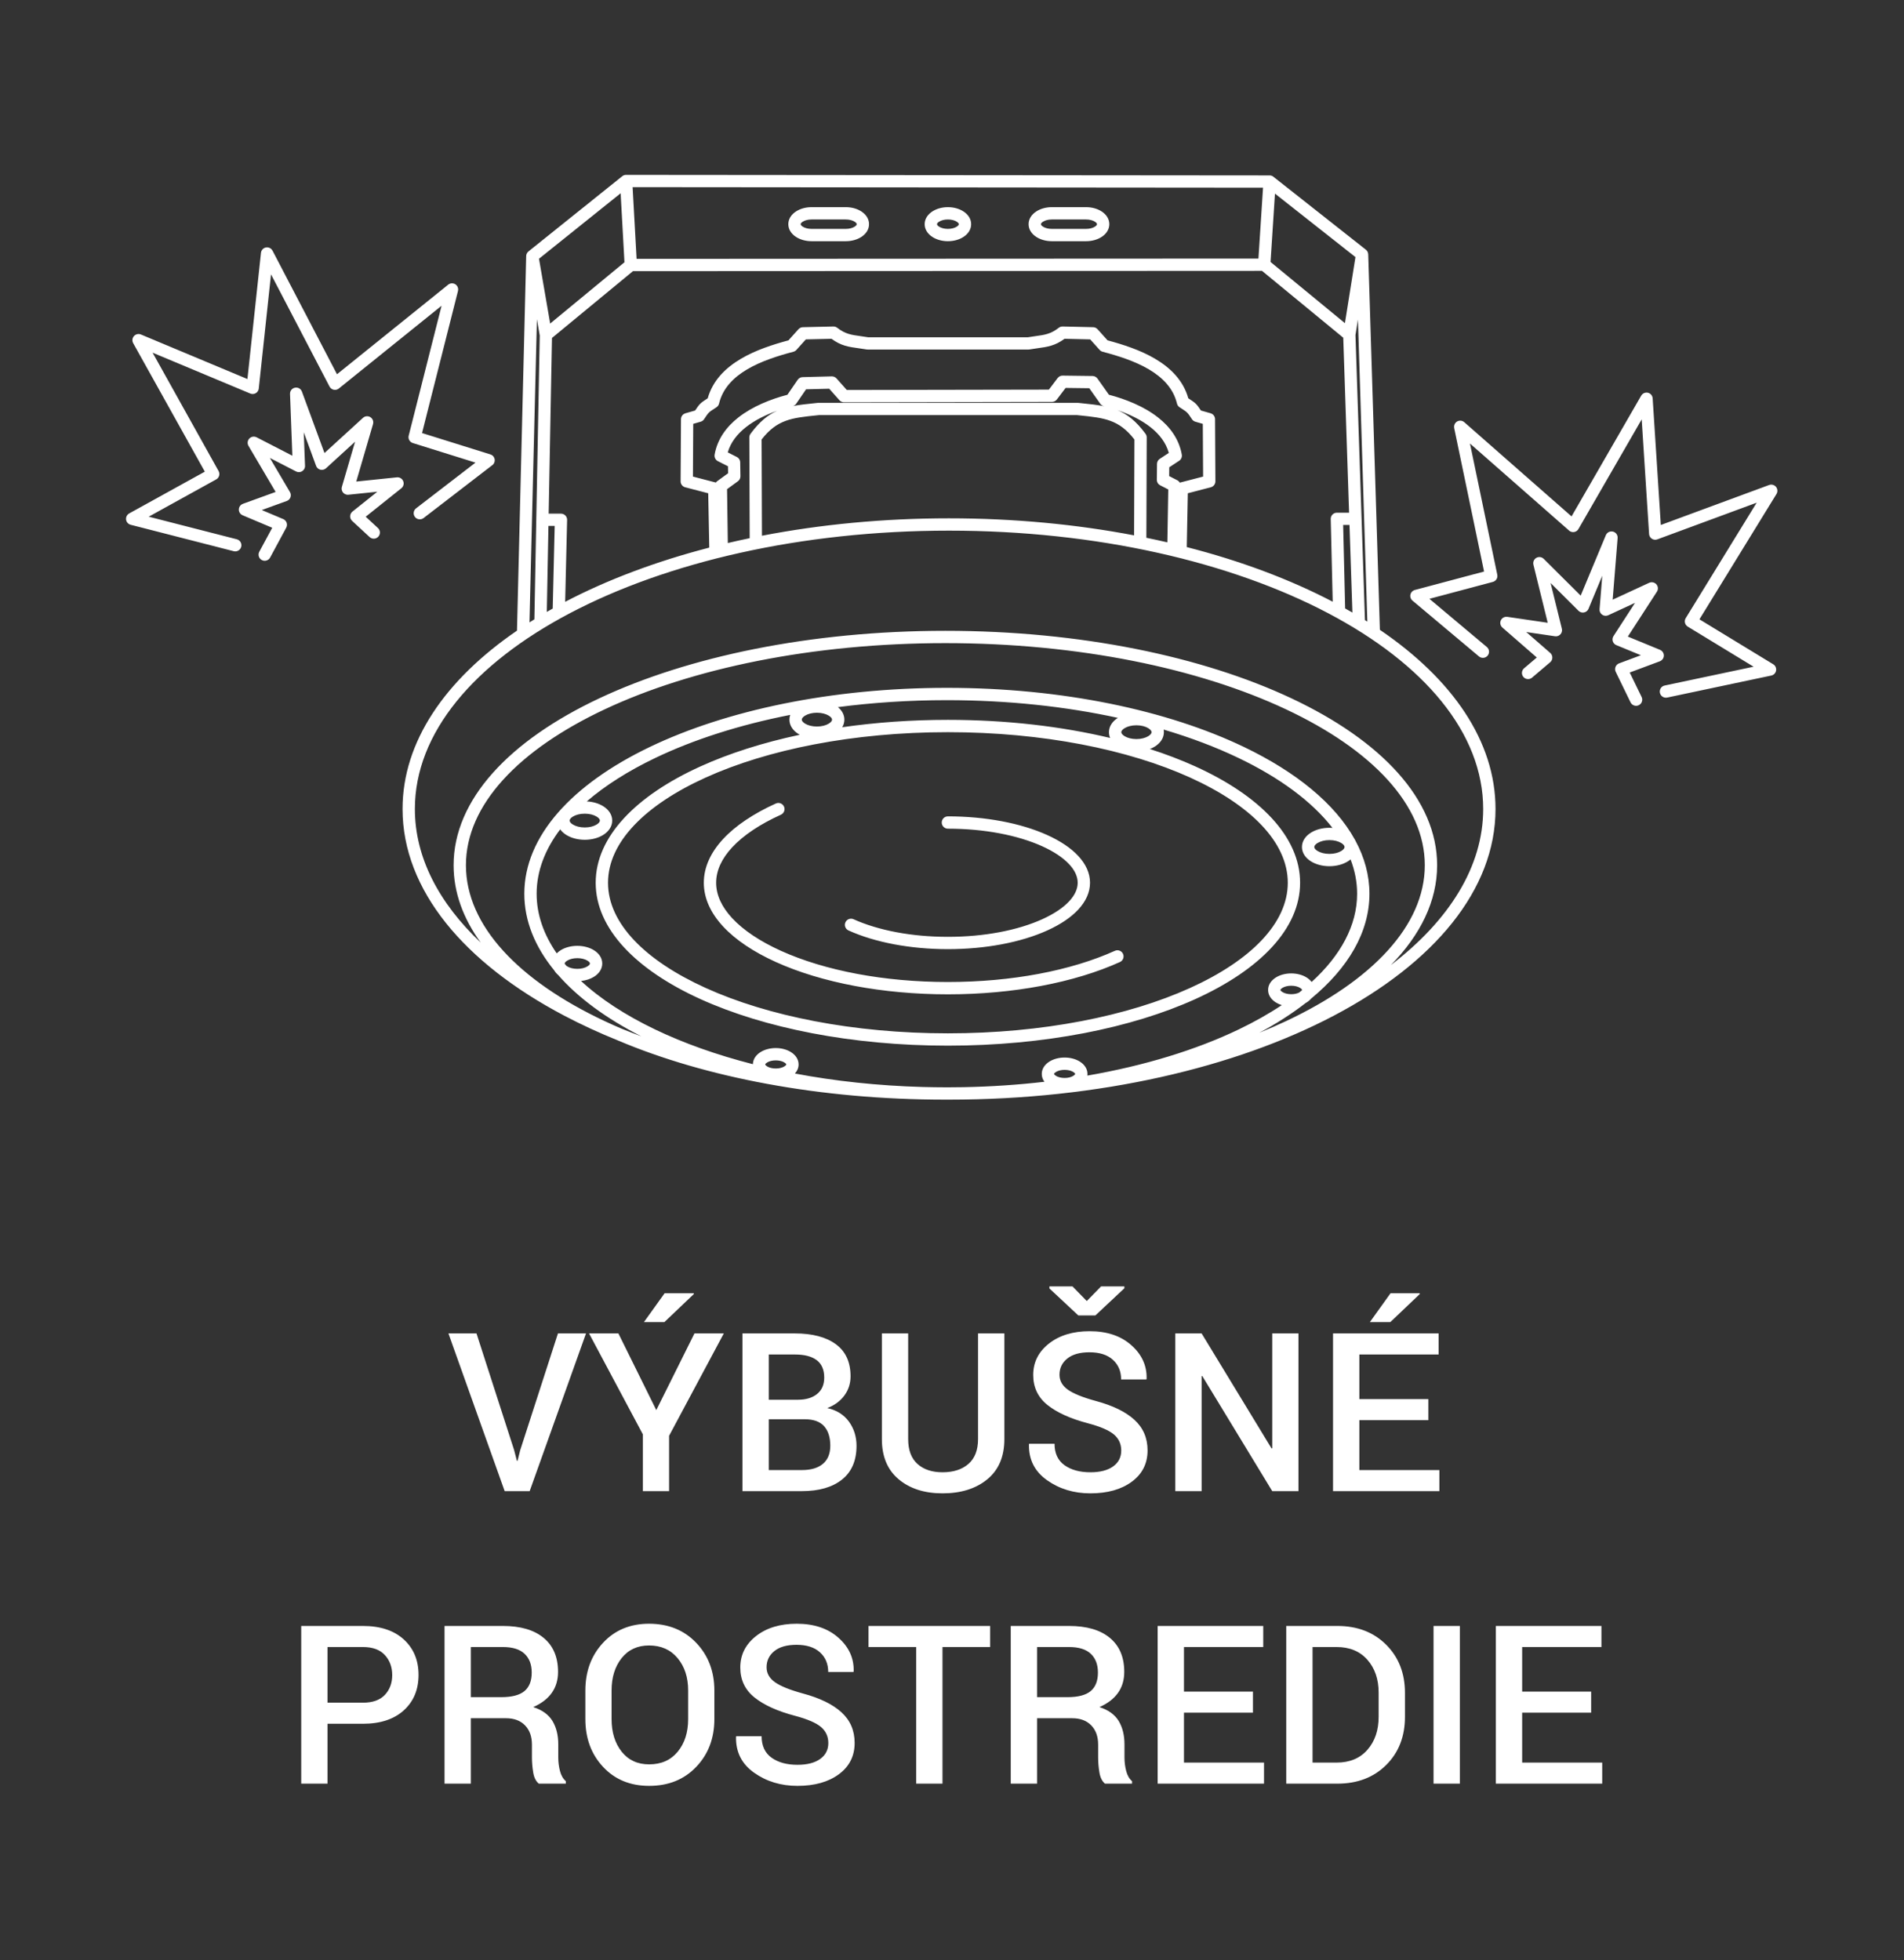
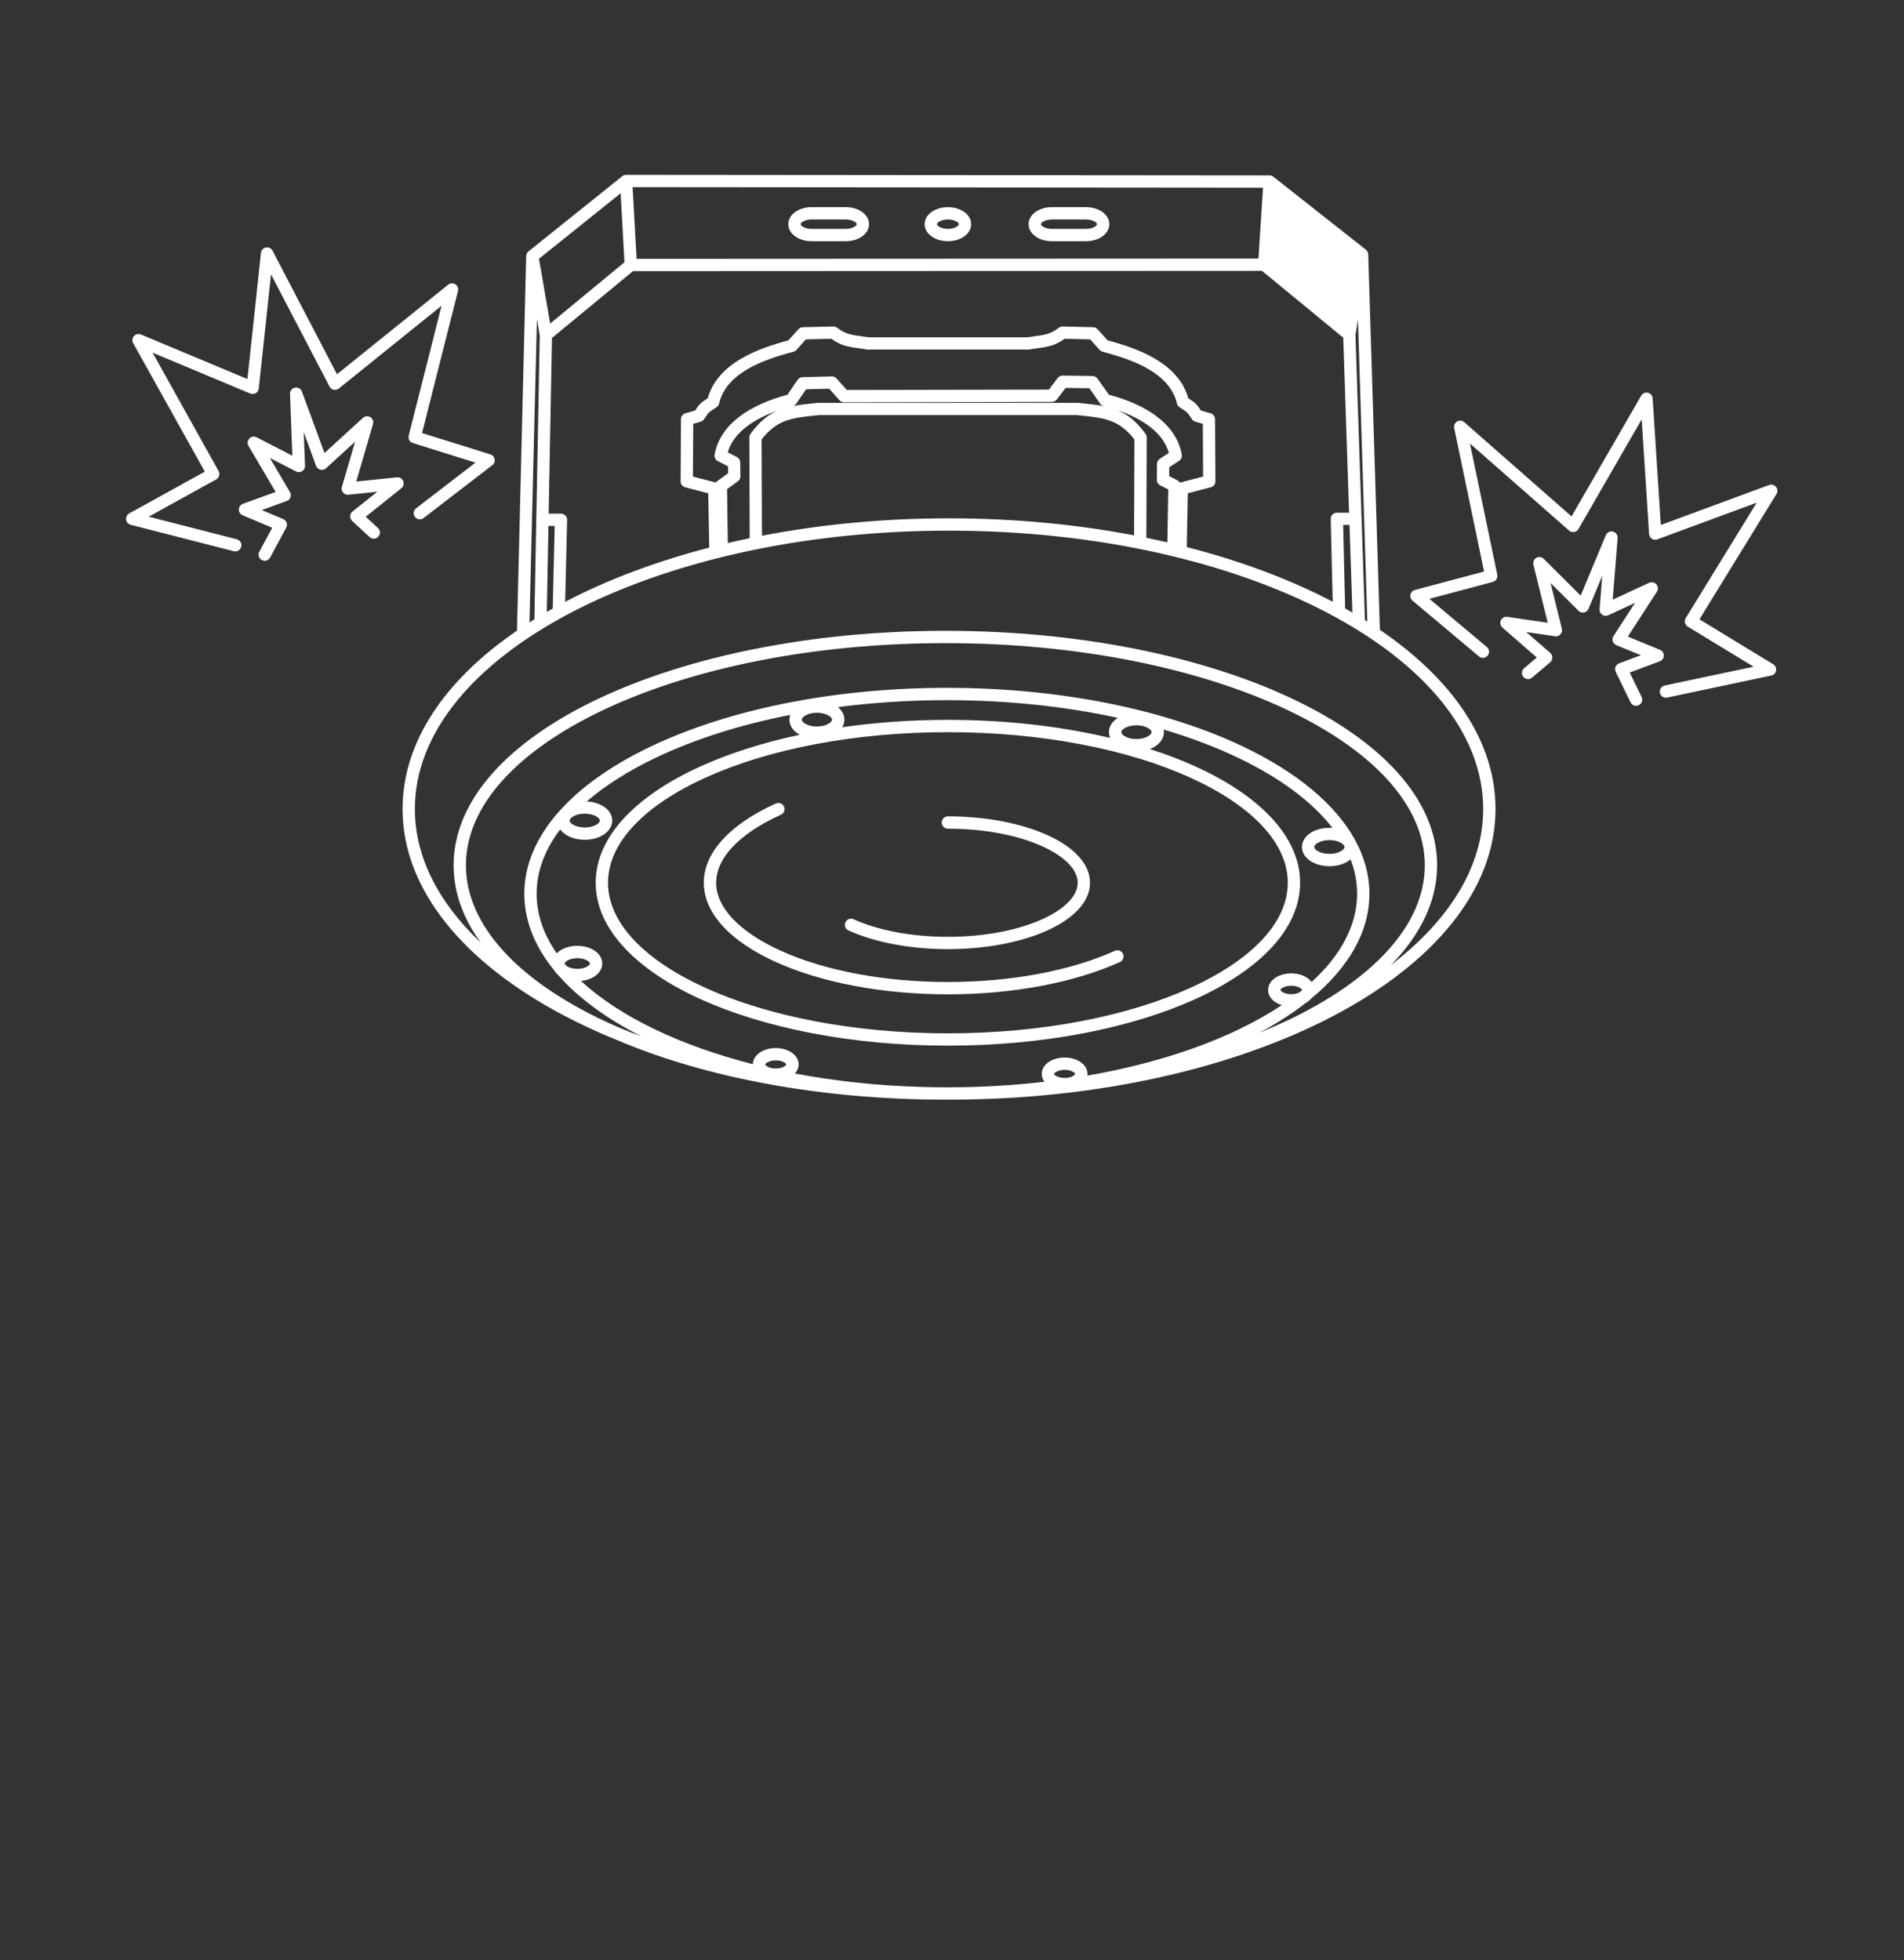
<svg xmlns="http://www.w3.org/2000/svg" xml:space="preserve" width="218mm" height="224.488mm" version="1.1" style="shape-rendering:geometricPrecision; text-rendering:geometricPrecision; image-rendering:optimizeQuality; fill-rule:evenodd; clip-rule:evenodd" viewBox="0 0 21800 22448.8">
  <rect x="0" y="0" width="21800" height="22448.8" fill="#333333" stroke="none" />
  <defs>
    <style type="text/css"> .fil0 {fill:white;fill-rule:nonzero} </style>
  </defs>
  <g id="Layer_x0020_1">
-     <path class="fil0" d="M5885.8 16603.52l32.6 125.31 7.2 0 30.9 -122.77 431.8 -1336.04 321.31 0 -645.16 1805.94 -286.17 0 -643.89 -1805.94 321.31 0 430.1 1333.5zm1628.57 -455.51l436.88 -877.99 336.13 0 -626.54 1172.21 0 633.73 -300.14 0 0 -649.82 -616.37 -1156.12 336.12 0 433.92 877.99zm94.83 -1337.73l333.58 0 2.54 7.62 -338.66 322.58 -234.11 0 236.65 -330.2zm891.53 2265.68l0 -1805.94 600.29 0c199.81,0 356.45,41.06 468.63,123.19 112.61,82.13 168.91,204.89 168.91,368.3 0,82.13 -23.71,154.94 -70.7,219.29 -47.41,64.34 -112.6,112.18 -196,143.93 107.53,23.71 190.08,75.78 248.07,154.94 57.58,79.59 86.79,171.87 86.79,277.28 0,169.76 -55.46,298.45 -166.37,386.93 -110.92,88.05 -263.74,132.08 -458.9,132.08l-680.72 0zm301.42 -822.96l0 581.66 379.3 0c104.14,0 184.58,-23.71 240.88,-71.54 55.88,-47.42 84.24,-116.42 84.24,-207.01 0,-96.1 -23.7,-170.61 -70.69,-223.52 -47.42,-52.92 -120.65,-79.59 -220.98,-79.59l-412.75 0zm0 -223.52l332.31 0c93.56,0 167.22,-22.01 221.41,-66.46 54.18,-44.03 81.28,-106.68 81.28,-187.54 0,-89.32 -28.79,-155.79 -85.52,-198.97 -57.15,-43.6 -140.54,-65.19 -250.61,-65.19l-298.87 0 0 518.16zm2697.47 -759.46l0 1210.31c0,199.81 -65.19,353.48 -196,460.59 -130.39,107.1 -301.41,160.44 -512.23,160.44 -206.59,0 -374.23,-53.76 -502.08,-161.29 -128.27,-107.53 -192.19,-260.77 -192.19,-459.74l0 -1210.31 300.99 0 0 1209.46c0,126.58 35.56,221.41 106.68,285.33 71.12,63.5 166.79,95.25 286.6,95.25 124.03,0 223.09,-31.75 296.33,-95.25 73.66,-63.92 110.49,-158.75 110.49,-285.33l0 -1209.46 301.41 0zm1338.16 1341.12c0,-74.93 -27.94,-135.89 -83.4,-183.73 -55.88,-47.41 -154.52,-90.17 -295.91,-127.84 -201.93,-52.92 -356.87,-123.19 -465.67,-210.4 -108.79,-87.21 -162.98,-201.93 -162.98,-343.32 0,-145.63 60.11,-265.43 180.34,-359.84 120.23,-94.4 275.59,-141.39 465.67,-141.39 198.54,0 357.71,53.34 477.94,160.44 120.23,106.68 178.65,234.95 174.41,384.81l-2.54 7.2 -289.13 0c0,-92.29 -31.33,-167.64 -93.98,-224.79 -63.08,-57.57 -152.83,-86.36 -269.24,-86.36 -110.07,0 -194.31,24.13 -253.58,71.97 -59.27,47.83 -88.9,109.64 -88.9,185.42 0,68.58 32.17,125.3 96.1,171.02 64.34,45.3 170.18,88.06 318.34,128.7 194.31,52.07 342.06,123.61 442.81,215.47 100.75,91.87 151.13,208.71 151.13,350.95 0,150.28 -60.11,269.66 -180.34,358.56 -120.23,88.9 -278.55,133.35 -474.56,133.35 -188.38,0 -353.9,-49.95 -495.72,-150.28 -142.24,-100.33 -211.24,-237.49 -207.43,-411.06l2.54 -7.2 290.4 0c0,109.65 38.1,191.77 113.88,245.96 76.2,54.19 174.84,81.28 296.33,81.28 111.76,0 198.55,-22.44 260.78,-67.31 61.8,-44.45 92.71,-105.41 92.71,-181.61zm-394.55 -1711.96l163.83 -167.64 266.7 0 0 21.17 -332.32 311.57 -194.73 0 -331.47 -309.46 0 -23.28 264.58 0 163.41 167.64zm2423.59 2176.78l-300.15 0 -801.37 -1318.68 -7.19 2.54 0 1316.14 -301.42 0 0 -1805.94 301.42 0 800.94 1317.41 7.62 -2.54 0 -1314.87 300.15 0 0 1805.94zm1487.17 -812.8l-789.94 0 0 571.5 916.51 0 0 241.3 -1217.93 0 0 -1805.94 1209.04 0 0 241.3 -907.62 0 0 510.54 789.94 0 0 241.3zm-433.07 -1452.88l333.58 0 2.54 7.62 -338.66 322.58 -234.11 0 236.65 -330.2zm-12170.61 4929.72l0 685.8 -301.42 0 0 -1805.94 705.7 0c199.39,0 355.18,51.22 468.21,154.09 112.6,102.87 169.33,238.34 169.33,405.98 0,169.33 -56.73,304.8 -169.33,406.82 -113.03,102.03 -268.82,153.25 -468.21,153.25l-404.28 0zm0 -241.3l404.28 0c111.76,0 195.58,-29.63 251.88,-89.32 55.88,-59.69 84.25,-135.05 84.25,-226.91 0,-91.86 -28.37,-168.49 -84.25,-229.45 -56.3,-61.38 -140.12,-91.86 -251.88,-91.86l-404.28 0 0 637.54zm1640.84 177.8l0 749.3 -301.42 0 0 -1805.94 667.18 0c201.93,0 357.71,45.3 467.36,136.31 110.06,91.02 165.1,220.98 165.1,389.89 0,93.14 -24.13,173.57 -72.39,241.3 -48.26,67.31 -118.96,121.08 -211.67,161.72 101.6,32.17 174.84,85.09 219.71,157.9 44.45,73.24 66.89,163.41 66.89,270.09l0 149.86c0,52.91 6.77,104.56 19.89,154.94 13.13,50.37 35.56,88.9 66.89,115.57l0 28.36 -309.88 0c-33.02,-27.52 -54.61,-70.27 -63.92,-129.12 -9.74,-58.42 -14.4,-115.99 -14.4,-172.29l0 -145.21c0,-92.71 -26.24,-166.37 -79.16,-220.98 -52.92,-54.61 -125.73,-81.7 -218.44,-81.7l-401.74 0zm0 -241.3l349.67 0c120.65,0 208.7,-23.28 264.16,-69.43 55.46,-46.56 82.97,-117.26 82.97,-212.51 0,-91.44 -27.09,-162.56 -81.7,-214.63 -54.61,-51.65 -137.58,-77.47 -249.34,-77.47l-365.76 0 0 574.04zm2788.07 250.19c0,220.56 -69.43,403.44 -207.86,548.22 -138.43,145.2 -317.92,217.59 -538.9,217.59 -216.33,0 -392.43,-72.39 -527.48,-217.59 -135.46,-144.78 -202.77,-327.66 -202.77,-548.22l0 -325.12c0,-219.71 67.31,-402.17 202.77,-547.79 135.05,-145.21 310.73,-218.02 526.21,-218.02 220.98,0 400.89,72.81 539.75,218.02 138.85,145.62 208.28,328.08 208.28,547.79l0 325.12zm-300.15 -326.81c0,-150.29 -40.21,-273.48 -121.07,-370.42 -80.43,-96.52 -189.23,-144.78 -326.81,-144.78 -132.08,0 -236.65,48.26 -313.69,144.78 -76.63,96.94 -115.15,220.13 -115.15,370.42l0 327.23c0,151.98 38.52,276.44 115.15,373.38 77.04,96.95 182.03,145.63 314.96,145.63 138.43,0 247.22,-48.26 326.81,-144.78 80.01,-96.94 119.8,-221.4 119.8,-374.23l0 -327.23zm1604.86 602.4c0,-74.93 -27.94,-135.89 -83.4,-183.73 -55.88,-47.41 -154.52,-90.17 -295.91,-127.84 -201.93,-52.92 -356.87,-123.19 -465.67,-210.4 -108.79,-87.21 -162.98,-201.93 -162.98,-343.32 0,-145.63 60.11,-265.43 180.34,-359.84 120.23,-94.4 275.59,-141.39 465.67,-141.39 198.54,0 357.71,53.34 477.94,160.44 120.23,106.68 178.65,234.95 174.41,384.81l-2.54 7.2 -289.13 0c0,-92.29 -31.33,-167.64 -93.98,-224.79 -63.08,-57.57 -152.83,-86.36 -269.24,-86.36 -110.07,0 -194.31,24.13 -253.58,71.97 -59.27,47.83 -88.9,109.64 -88.9,185.42 0,68.58 32.17,125.3 96.1,171.02 64.34,45.3 170.18,88.06 318.34,128.7 194.31,52.07 342.06,123.61 442.81,215.47 100.75,91.87 151.13,208.71 151.13,350.95 0,150.28 -60.11,269.66 -180.34,358.56 -120.23,88.9 -278.55,133.35 -474.56,133.35 -188.38,0 -353.9,-49.95 -495.72,-150.28 -142.24,-100.33 -211.24,-237.49 -207.43,-411.06l2.54 -7.2 290.4 0c0,109.65 38.1,191.77 113.88,245.96 76.2,54.19 174.84,81.28 296.33,81.28 111.76,0 198.55,-22.44 260.78,-67.31 61.8,-44.45 92.71,-105.41 92.71,-181.61zm1852.93 -1099.82l-545.68 0 0 1564.64 -301.41 0 0 -1564.64 -545.68 0 0 -241.3 1392.77 0 0 241.3zm537.21 815.34l0 749.3 -301.42 0 0 -1805.94 667.18 0c201.93,0 357.71,45.3 467.36,136.31 110.06,91.02 165.1,220.98 165.1,389.89 0,93.14 -24.13,173.57 -72.39,241.3 -48.26,67.31 -118.96,121.08 -211.67,161.72 101.6,32.17 174.84,85.09 219.71,157.9 44.45,73.24 66.89,163.41 66.89,270.09l0 149.86c0,52.91 6.77,104.56 19.89,154.94 13.13,50.37 35.56,88.9 66.89,115.57l0 28.36 -309.88 0c-33.02,-27.52 -54.61,-70.27 -63.92,-129.12 -9.74,-58.42 -14.4,-115.99 -14.4,-172.29l0 -145.21c0,-92.71 -26.24,-166.37 -79.16,-220.98 -52.92,-54.61 -125.73,-81.7 -218.44,-81.7l-401.74 0zm0 -241.3l349.67 0c120.65,0 208.7,-23.28 264.16,-69.43 55.46,-46.56 82.97,-117.26 82.97,-212.51 0,-91.44 -27.09,-162.56 -81.7,-214.63 -54.61,-51.65 -137.58,-77.47 -249.34,-77.47l-365.76 0 0 574.04zm2471.84 177.8l-789.94 0 0 571.5 916.51 0 0 241.3 -1217.93 0 0 -1805.94 1209.04 0 0 241.3 -907.62 0 0 510.54 789.94 0 0 241.3zm380.99 812.8l0 -1805.94 585.47 0c229.03,0 415.29,71.54 558.38,214.63 143.51,143.09 215.48,326.81 215.48,552.03l0 273.89c0,225.64 -71.97,409.79 -215.48,552.03 -143.09,142.24 -329.35,213.36 -558.38,213.36l-585.47 0zm301.42 -1564.64l0 1323.34 275.16 0c149.86,0 267.13,-48.68 353.06,-146.47 85.52,-97.37 128.27,-223.52 128.27,-378.04l0 -276.86c0,-152.82 -42.75,-278.13 -128.27,-375.5 -85.93,-97.79 -203.2,-146.47 -353.06,-146.47l-275.16 0zm1686.55 1564.64l-301.41 0 0 -1805.94 301.41 0 0 1805.94zm1503.26 -812.8l-789.94 0 0 571.5 916.51 0 0 241.3 -1217.93 0 0 -1805.94 1209.04 0 0 241.3 -907.62 0 0 510.54 789.94 0 0 241.3z" />
    <g id="_1955307765888">
-       <path class="fil0" d="M12287.88 12275.42c-24,-14.71 -58.73,-23.81 -98.43,-23.81 -39.7,0 -74.42,9.1 -98.42,23.81 -13.62,8.34 -22.06,16.58 -22.06,22.7 0,6.12 8.44,14.36 22.06,22.7 24,14.71 58.72,23.81 98.42,23.81 39.7,0 74.43,-9.1 98.43,-23.81 13.62,-8.35 22.06,-16.59 22.06,-22.7 0,-6.12 -8.44,-14.35 -22.06,-22.7zm-3307.27 -108.5c-24,-14.7 -58.72,-23.81 -98.42,-23.81 -39.7,0 -74.43,9.11 -98.43,23.81 -13.62,8.34 -22.06,16.58 -22.06,22.71 0,6.11 8.44,14.35 22.06,22.69 24.01,14.71 58.73,23.81 98.43,23.81 39.7,0 74.42,-9.1 98.42,-23.81 13.62,-8.34 22.06,-16.58 22.06,-22.69 0,-6.13 -8.44,-14.37 -22.06,-22.71zm4166.83 -3827.93c-33.57,-20.57 -81.52,-33.3 -135.82,-33.3 -54.31,0 -102.25,12.73 -135.81,33.3 -23.18,14.2 -37.54,30.54 -37.54,45.6 0,15.07 14.35,31.4 37.54,45.61 33.56,20.57 81.5,33.3 135.81,33.3 54.32,0 102.26,-12.73 135.82,-33.3 23.19,-14.21 37.54,-30.55 37.54,-45.61 0,-15.06 -14.36,-31.4 -37.54,-45.6zm-3658.29 -143.58c-33.56,-20.57 -81.5,-33.3 -135.81,-33.3 -54.31,0 -102.25,12.73 -135.81,33.3 -23.2,14.21 -37.55,30.54 -37.55,45.6 0,15.06 14.35,31.39 37.55,45.6 33.56,20.57 81.5,33.3 135.81,33.3 54.31,0 102.25,-12.73 135.81,-33.3 23.19,-14.21 37.54,-30.54 37.54,-45.6 0,-15.06 -14.35,-31.39 -37.54,-45.6zm5868.03 1458.53c-33.56,-20.57 -81.5,-33.3 -135.82,-33.3 -54.31,0 -102.25,12.73 -135.81,33.3 -23.19,14.21 -37.54,30.54 -37.54,45.6 0,15.06 14.35,31.39 37.54,45.6 33.56,20.57 81.5,33.3 135.81,33.3 54.32,0 102.26,-12.73 135.82,-33.3 23.19,-14.2 37.54,-30.54 37.54,-45.6 0,-15.06 -14.36,-31.4 -37.54,-45.6zm-8526.06 -302.65c-33.56,-20.57 -81.5,-33.3 -135.81,-33.3 -54.29,0 -102.24,12.73 -135.81,33.3 -23.18,14.2 -37.54,30.54 -37.54,45.6 0,15.07 14.35,31.41 37.54,45.62 33.56,20.57 81.5,33.3 135.81,33.3 54.32,0 102.25,-12.73 135.81,-33.3 23.19,-14.21 37.54,-30.55 37.54,-45.62 0,-15.06 -14.36,-31.4 -37.54,-45.6zm2248.66 -4701.72c76.55,-14.58 160.56,-23.27 255.98,-33.13l31.05 -3.22c3.64,-0.37 7.24,-0.46 10.79,-0.28l2957.47 -0.01c2.42,0 4.81,0.12 7.16,0.36l31.04 3.13c102.22,10.56 191.35,19.77 272.23,36.33l-8.12 -2.05c-19.08,-4.77 -34.37,-16.9 -43.62,-32.61l-121.85 -172.27 -271.16 -3.44 -100 132.15 -0.13 -0.1c-12.83,16.97 -33.18,27.93 -56.09,27.93l-2375.42 4.33c-21.12,1.56 -42.7,-6.38 -57.87,-23.42l-117.18 -131.83 -265.01 6.89 -110.86 161.75c-8.65,13.64 -21.98,24.35 -38.4,29.48l-0.01 0.01zm-883.94 876.35l0.47 0.13c4.33,-6.16 9.72,-11.73 16.15,-16.41l123.9 -90.3 -1.3 -79.76 -111.48 -56.49c-29.32,-12.6 -47.27,-44.08 -41.55,-76.89 31.46,-178.21 134.64,-317.42 271.22,-425.02 162.74,-128.22 373.3,-210.79 562.36,-260.51l117.45 -171.36c14.05,-20.58 37.1,-31.37 60.29,-30.69l330.11 -8.58c21.47,-0.5 40.91,8.68 54.16,23.55l0.13 -0.12 117.88 132.62 2313.7 -4.22 100.39 -132.66c15.04,-19.92 38.63,-29.6 61.81,-27.78l337.81 4.28c24.64,0.29 46.17,13.23 58.49,32.58l128.84 182.15c189.29,49.7 400.25,132.32 563.25,260.74 136.58,107.6 239.76,246.81 271.22,425.02 5.35,30.69 -10.02,60.22 -36.03,74.22l-107.59 70.82 -1.07 100.87 92.96 47.84c12.5,6.44 22.25,16.11 28.76,27.46l5.05 -1.51 261.99 -68.05 -3.48 -604.03 -85 -24.27 0.05 -0.16c-15.8,-4.48 -30.1,-14.48 -39.74,-29.33 -49.01,-75.17 -54.11,-79.37 -113.07,-117.85l-3.92 -2.38 -22.01 -14.4c-15.64,-9.45 -27.62,-24.93 -32.17,-44.11 -41.82,-175.56 -166.64,-299.82 -321.2,-391.15 -161.64,-95.51 -356.33,-155.96 -526.92,-201.21 -13.9,-3.04 -27.02,-10.3 -37.27,-21.69l-108.25 -120.57 -293.58 -6.71c-110.72,80.83 -194.91,92.39 -309.89,108.16 -27.49,3.76 -57.09,7.83 -93.74,14.2l-0.03 -0.17c-3.84,0.66 -7.79,1 -11.82,1l-1832.21 0.01c-5.53,0.4 -11.2,0.14 -16.92,-0.83 -36.65,-6.37 -66.25,-10.44 -93.75,-14.2 -114.96,-15.77 -199.14,-27.32 -309.86,-108.14l-293.6 6.69 -108.25 120.57c-8.92,9.83 -20.67,17.31 -34.46,20.94 -171.26,45.33 -367.21,105.93 -529.73,201.97 -154.56,91.33 -279.38,215.59 -321.2,391.15 -4.07,16.94 -14.33,32.44 -30.05,42.72l-24.13 15.79 -0.08 -0.13 -0.19 0.13c-61.38,40.03 -66.55,43.42 -114.25,116.43 -8.79,15.66 -23.53,27.97 -42.16,33.28l-85 24.27 -3.48 604.03 261.99 68.06zm3746.73 -2929.93c24.42,15.54 59.88,25.16 100.55,25.16l392 0c40.67,0 76.13,-9.62 100.55,-25.16 15.12,-9.62 24.49,-19.98 24.49,-28.76 0,-8.77 -9.37,-19.13 -24.49,-28.75 -24.42,-15.53 -59.88,-25.15 -100.55,-25.15l-392 0c-40.68,0 -76.15,9.62 -100.56,25.15 -15.12,9.62 -24.49,19.98 -24.49,28.75 0,8.77 9.37,19.13 24.5,28.76zm100.56 166.28c-67.34,0 -129.72,-18.26 -176.07,-47.76 -55.66,-35.42 -90.1,-87.33 -90.1,-147.28 0,-59.97 34.43,-111.85 90.09,-147.27 46.37,-29.49 108.73,-47.75 176.08,-47.75l392 0c67.34,0 129.7,18.26 176.07,47.75 55.66,35.42 90.09,87.3 90.09,147.27 0,59.95 -34.45,111.86 -90.09,147.28 -46.36,29.5 -108.73,47.76 -176.07,47.76l-392 0zm-2851.56 -166.28c24.42,15.54 59.88,25.16 100.55,25.16l392 0c40.67,0 76.13,-9.62 100.55,-25.16 15.13,-9.63 24.5,-19.99 24.5,-28.76 0,-8.77 -9.37,-19.13 -24.49,-28.75 -24.41,-15.53 -59.88,-25.15 -100.56,-25.15l-392 0c-40.67,0 -76.13,9.62 -100.55,25.15 -15.12,9.62 -24.49,19.98 -24.49,28.75 0,8.78 9.37,19.14 24.49,28.76zm100.56 166.28c-67.34,0 -129.71,-18.26 -176.07,-47.76 -55.64,-35.42 -90.09,-87.33 -90.09,-147.28 0,-59.97 34.43,-111.85 90.09,-147.27 46.37,-29.49 108.73,-47.75 176.07,-47.75l392 0c67.35,0 129.71,18.26 176.08,47.75 55.66,35.42 90.09,87.3 90.09,147.27 0,59.95 -34.44,111.86 -90.1,147.28 -46.35,29.5 -108.73,47.76 -176.07,47.76l-392 0zm1661.56 -223.79c-24.42,-15.53 -59.88,-25.15 -100.56,-25.15 -40.67,0 -76.13,9.62 -100.55,25.15 -15.12,9.62 -24.49,19.98 -24.49,28.75 0,8.78 9.37,19.14 24.49,28.76 24.42,15.54 59.88,25.16 100.55,25.16 40.67,0 76.13,-9.62 100.55,-25.16 15.13,-9.63 24.5,-19.99 24.5,-28.76 0,-8.77 -9.37,-19.13 -24.49,-28.75zm-100.57 -166.27c67.35,0 129.71,18.26 176.08,47.75 55.66,35.42 90.09,87.3 90.09,147.27 0,59.95 -34.44,111.86 -90.1,147.28 -46.35,29.5 -108.73,47.76 -176.07,47.76 -67.34,0 -129.71,-18.26 -176.07,-47.76 -55.64,-35.42 -90.09,-87.33 -90.09,-147.28 0,-59.97 34.43,-111.85 90.09,-147.27 46.37,-29.49 108.73,-47.75 176.07,-47.75zm4666.33 571.92l-921.58 -726.93 -50.61 782.79 851.67 700.8 120.52 -756.66zm-1058.32 -794.79l-7218.01 -6.2 45.6 821.26 7119.94 -3.35 52.48 -811.7 -0.01 -0.01zm-7355.1 63.96l-934.69 749.61 127.87 742.24 850.67 -701.96 -43.86 -789.89 0.01 0zm6519.78 6690.69c-708.34,-320.9 -1688.54,-519.39 -2772.67,-519.39 -1084.13,0 -2064.34,198.5 -2772.68,519.39 -691.27,313.17 -1118.85,739.6 -1118.85,1205 0,465.42 427.57,891.84 1118.85,1204.99 708.34,320.89 1688.55,519.39 2772.68,519.39 1084.14,0 2064.34,-198.5 2772.68,-519.39 691.27,-313.16 1118.84,-739.59 1118.84,-1204.99 0,-465.43 -427.57,-891.85 -1118.85,-1205zm-3910.69 1751.23c-35.46,-15.98 -51.26,-57.7 -35.28,-93.16 15.98,-35.46 57.7,-51.26 93.16,-35.28 139.52,63.19 306.7,114.2 492.9,149.08 180.02,33.72 378.33,52.33 587.23,52.33 208.92,0 407.22,-18.61 587.23,-52.33 186.21,-34.88 353.38,-85.89 492.9,-149.08 132.41,-59.98 238.21,-130.09 309.22,-206.56 62.3,-67.1 96.69,-138.56 96.69,-211.23 0,-72.67 -34.39,-144.13 -96.69,-211.23 -71.01,-76.48 -176.82,-146.57 -309.23,-206.55 -139.5,-63.2 -306.68,-114.21 -492.88,-149.08 -180.02,-33.72 -378.33,-52.34 -587.24,-52.34 -38.96,0 -70.56,-31.6 -70.56,-70.56 0,-38.96 31.6,-70.56 70.56,-70.56 216.5,0 423.63,19.6 613.15,55.1 197.66,37.02 375.69,91.42 524.86,159 149.33,67.64 270.54,148.74 354.43,239.07 86.81,93.51 134.73,197.19 134.73,307.15 0,109.96 -47.92,213.65 -134.73,307.15 -83.86,90.33 -205.08,171.43 -354.42,239.08 -149.17,67.57 -327.2,121.97 -524.88,159 -189.52,35.49 -396.65,55.09 -613.14,55.09 -216.48,0 -423.62,-19.6 -613.14,-55.09 -197.66,-37.03 -375.71,-91.43 -524.88,-159l0.01 0zm-831.79 -1453.95c35.46,-15.98 77.18,-0.18 93.16,35.28 15.98,35.46 0.18,77.18 -35.28,93.16 -238.07,107.85 -429,234.64 -558.1,373.68 -118.22,127.32 -183.48,264.46 -183.48,405.61 0,141.15 65.25,278.29 183.48,405.62 129.1,139.03 320.03,265.82 558.1,373.66 247.78,112.24 544.41,202.77 874.55,264.61 318.6,59.68 668.95,92.62 1037.38,92.62 368.44,0 718.78,-32.94 1037.38,-92.62 330.13,-61.84 626.75,-152.36 874.55,-264.61 35.46,-15.98 77.18,-0.18 93.16,35.28 15.98,35.46 0.18,77.18 -35.28,93.16 -257.45,116.62 -564.94,210.54 -906.52,274.53 -328.1,61.45 -687.27,95.38 -1063.29,95.38 -376.02,0 -735.19,-33.93 -1063.29,-95.38 -341.6,-63.99 -649.09,-157.91 -906.52,-274.53 -254.98,-115.5 -461.33,-253.29 -603.3,-406.18 -142.74,-153.73 -221.52,-323.1 -221.52,-501.54 0,-178.44 78.78,-347.81 221.52,-501.53 141.96,-152.9 348.31,-290.69 603.3,-406.2zm-2416.97 1836.95l18.72 22.14c2.96,2.2 6.2,4.38 9.71,6.53 28.35,17.37 69.07,28.12 115.42,28.12 46.35,0 87.07,-10.76 115.41,-28.12 17.97,-11.01 29.09,-22.93 29.09,-33.12 0,-10.18 -11.13,-22.09 -29.1,-33.1 -28.34,-17.36 -69.05,-28.12 -115.4,-28.12 -46.35,0 -87.07,10.75 -115.42,28.12 -17.97,11.01 -29.1,22.92 -29.1,33.1 0,1.45 0.23,2.94 0.67,4.45zm8408.5 328.1c10.85,-8.56 21.57,-17.16 32.19,-25.79 0.56,-1.34 0.85,-2.62 0.85,-3.83 0,-6.65 -8.8,-15.38 -23,-24.08 -24.58,-15.06 -60.1,-24.38 -100.69,-24.38 -40.59,0 -76.11,9.31 -100.69,24.38 -14.19,8.69 -22.99,17.42 -22.99,24.08 0,6.66 8.8,15.4 22.99,24.09 24.58,15.06 60.1,24.38 100.69,24.38 35.35,0 66.87,-7.07 90.65,-18.85zm-2075.42 -3145.61c-596.17,-130.12 -1259.13,-202.63 -1957.97,-202.63 -431.94,0 -850.16,27.72 -1247.41,79.59 46.26,38.04 73.74,87.6 73.74,143.34 0,31.29 -8.66,60.62 -24.43,87.06 381.83,-54.93 788.27,-84.6 1209.76,-84.6 670.08,0 1302.14,74.92 1857.72,207.3 -8.93,-20.73 -13.72,-42.91 -13.72,-66.18 0,-66.41 39.02,-124.07 102.3,-163.88l0.01 0zm-4466.28 -2002.14c82.59,-19.42 166.12,-37.94 250.57,-55.48l-4.09 -1153.83c0,-15.68 5.14,-30.16 13.82,-41.86 101.66,-137.63 197.8,-215.73 304.47,-263.34 -127.17,45.07 -254.15,106.43 -357.58,187.92 -97.56,76.87 -173.91,171.99 -207.79,288.54l103.77 52.58c25.35,12.79 39.63,38.83 38.65,65.47l2.54 154.91c0.38,24.85 -12.17,46.89 -31.44,59.69l-121.49 88.55 8.58 616.85 -0.01 0zm-2072.33 788.74c22.34,-12.89 44.89,-25.67 67.6,-38.37l22.63 -946.29 -71.65 0.02 -18.58 984.64zm-198.57 120.25c18.63,-11.85 37.43,-23.61 56.36,-35.31l61.32 -3249.42 -32.43 -188.28 -85.25 3473.01zm4501.79 5320.24c93.55,2.38 187.65,3.65 282.26,3.8 61.82,-0.11 123.41,-0.67 184.72,-1.73 318.33,-6 628.48,-27.06 927.43,-61.72 -19.61,-26.39 -30.61,-56.88 -30.61,-90.01 0,-58.53 34.34,-108.84 89.86,-142.86 45.12,-27.66 105.95,-44.77 171.74,-44.77 65.79,0 126.63,17.11 171.75,44.77 55.51,34.02 89.86,84.33 89.86,142.86 0,6.51 -0.43,12.91 -1.26,19.2 658.35,-114.03 1248.21,-296.07 1732.57,-528.45 179.99,-86.35 345.19,-179.54 493.69,-278.59 -24.26,-7.53 -46.49,-17.48 -65.86,-29.35 -56.08,-34.37 -90.79,-85.18 -90.79,-144.25 0,-59.06 34.71,-109.87 90.79,-144.24 45.71,-28 107.34,-45.34 174.01,-45.34 66.68,0 128.3,17.33 174.01,45.34 24.12,14.78 44.29,32.6 59.44,52.81 332.72,-303.88 520.86,-647.61 520.86,-1010.41 0,-134.04 -25.71,-265.47 -74.89,-393.25 -10.15,8.48 -21.22,16.4 -33.13,23.69 -54.7,33.52 -128.76,54.26 -209.14,54.26 -80.38,0 -154.43,-20.74 -209.13,-54.26 -65.08,-39.88 -105.34,-98.28 -105.34,-165.76 0,-67.47 40.26,-125.88 105.34,-165.76 54.7,-33.52 128.75,-54.26 209.13,-54.26 11.77,0 23.41,0.45 34.86,1.31 -233.75,-301.99 -603.42,-574.28 -1073.85,-799.97 -258.2,-123.87 -546.4,-233.42 -858.95,-326.01 1.77,9.69 2.68,19.62 2.68,29.75 0,67.47 -40.26,125.89 -105.34,165.77 -16.72,10.24 -35.24,19.29 -55.2,26.92 184.85,59.44 358.19,125.8 518.14,198.26 742.7,336.46 1202.08,807.54 1202.08,1333.44 0,525.9 -459.39,996.97 -1202.07,1333.43 -725.63,328.73 -1726.49,532.06 -2830.56,532.06 -1104.06,0 -2104.94,-203.34 -2830.56,-532.06 -742.7,-336.46 -1202.08,-807.54 -1202.08,-1333.43 0,-525.89 459.38,-996.97 1202.08,-1333.44 327.43,-148.34 710.92,-271.13 1134.65,-361.24 -4.45,-2.43 -8.79,-4.94 -13.01,-7.53 -65.09,-39.88 -105.35,-98.29 -105.35,-165.76 0,-18.92 3.17,-37.13 9.16,-54.41 -583.97,114.75 -1108.92,283.89 -1547.43,494.25 -306.93,147.25 -570.89,314.36 -782.28,496.58 71.44,3.54 136.68,23.39 186.12,53.69 65.07,39.86 105.34,98.29 105.34,165.76 0,67.49 -40.26,125.9 -105.34,165.78 -54.7,33.52 -128.75,54.26 -209.13,54.26 -80.37,0 -154.43,-20.74 -209.13,-54.26 -29.67,-18.18 -54.18,-40.22 -72.07,-65.2 -174.54,231.19 -269.66,479.48 -269.66,737.39 0,237.7 80.78,467.22 230.06,682.71 13.38,-13.73 29.16,-26.16 46.95,-37.06 49.47,-30.32 116.31,-49.08 188.74,-49.08 72.43,0 139.25,18.76 188.72,49.08 59.87,36.68 96.9,90.67 96.9,153.26 0,62.6 -37.03,116.6 -96.89,153.28 -39.57,24.25 -90.25,41.1 -146,46.88 221.3,205.01 508.25,392.11 847.66,554.95 328.62,157.66 705.82,292.15 1120.01,397.95 1.08,-57.33 35.21,-106.58 89.83,-140.04 45.13,-27.65 105.97,-44.77 171.75,-44.77 65.78,0 126.61,17.12 171.74,44.77 55.52,34.02 89.86,84.34 89.86,142.87 0,39.09 -15.33,74.52 -42.05,103.87 456.59,86.58 948.33,140.04 1462.31,154.28l0 -0.01zm-3449.71 -668.84c74.53,30.31 150.44,59.74 227.65,88.27 -398.97,-202.84 -723.76,-440.85 -953.46,-704.06 -17.42,-15 -31.76,-31.88 -42.41,-50.26 -221.21,-270.8 -342.8,-567 -342.8,-878.04 0,-661 549.02,-1254.93 1436.63,-1680.78 871.99,-418.35 2074.74,-677.12 3401.52,-677.12 1326.79,0 2529.53,258.77 3401.52,677.12 597.87,286.83 1042.09,649.93 1268.42,1058.41 2.54,4.26 4.9,8.6 7.06,13 105.1,194.1 161.16,398.31 161.16,609.37 0,440.4 -243.75,851 -668.93,1201.96 -14.18,16.65 -31.88,31.5 -52.48,44.12l-9.12 5.33c-155.58,121.45 -333.24,235.37 -530.3,340.42 105.91,-42.77 208.35,-87.36 307,-133.74 980.92,-461.17 1587.68,-1092.5 1587.68,-1784.66 0,-692.16 -606.74,-1323.5 -1587.68,-1784.66 -997.06,-468.76 -2376.41,-758.7 -3901.68,-758.7 -1525.26,0 -2904.6,289.94 -3901.67,758.7 -980.91,461.18 -1587.66,1092.5 -1587.66,1784.66 0,692.16 606.74,1323.5 1587.67,1784.66 62.48,29.37 126.46,58.04 191.88,85.99l0 0.01zm8684.8 -4566.47c829.81,564.23 1323.96,1275.89 1323.96,2051.68 0,927.95 -706.87,1764.21 -1849.73,2366.09 -1129.2,594.7 -2687.55,962.53 -4407.26,962.53l-41.98 0c-1439.1,0 -2752.6,-256.05 -3746.28,-676.69 -218.11,-88.1 -424.88,-183.62 -618.99,-285.85 -1142.86,-601.87 -1849.73,-1438.14 -1849.73,-2366.09 0,-771.49 488.65,-1479.58 1310.18,-2042.29l105.17 -4284.83c-1.06,-24.06 10.3,-46.46 29.03,-60.07l1070.59 -858.61c11.17,-9.16 25.24,-14.99 40.76,-15.84 2.63,-0.14 5.23,-0.14 7.79,0l7359.17 6.32c2.9,-0.18 5.85,-0.19 8.83,0 16.59,1.04 31.47,7.75 42.89,18.12l1052.7 830.35c17.95,12.84 29.26,33.76 29.45,56.58l133.45 4298.59 0 0.01zm-170.91 -111.22l27.3 17.17 -107.42 -3460.15 -28.55 179.24 108.67 3263.75 0 -0.01zm-226.73 -133.61c27.97,15.63 55.74,31.36 83.15,47.27l-33.4 -1003.19 -72.63 -0.03 22.88 955.95zm-193.74 55.01c-1109.8,-584.48 -2644.72,-946 -4341.66,-946 -1696.94,0 -3231.85,361.52 -4341.65,946 -1096.19,577.29 -1774.21,1370.08 -1774.21,2241.5 0,553.53 273.66,1075.3 754.19,1530.31 -201.35,-276.96 -310.77,-575.06 -310.77,-886.17 0,-751.47 637.92,-1427.11 1669.23,-1911.98 1015.2,-477.29 2415.84,-772.49 3961.21,-772.49 1545.38,0 2946.02,295.2 3961.22,772.49 1031.34,484.87 1669.25,1160.52 1669.25,1911.98 0,410.06 -189.96,797.54 -530.14,1143.76 667.12,-510.86 1057.51,-1126.72 1057.51,-1787.89 0,-871.41 -678.02,-1664.21 -1774.21,-2241.5l0.03 -0.01zm-1619.55 -757.64c621.48,159.39 1185.42,371.61 1670.8,625.6l-22.68 -949.23c0,-38.81 31.47,-70.28 70.28,-70.28l139.94 0.06 -66.73 -2004.01 -930.38 -765.58 -7202.05 3.39 -927.39 765.26 -37.97 2011.88 141 -0.05c38.81,0 70.28,31.47 70.28,70.28l-22.42 939.48c479.88,-251.37 1036.68,-461.9 1650.03,-620.86l-12 -622.31 -263.33 -68.4c-32.69,-8.47 -54.03,-38.61 -52.62,-71.04l4.08 -708.99c0.12,-32.04 21.69,-58.99 51.04,-67.33l-0.05 -0.19 110.64 -31.59c53.04,-80.24 64.32,-87.64 143.22,-139.1l-0.08 -0.12 1.34 -0.88c57.88,-204.24 202.77,-347.62 379.54,-452.08 170.05,-100.49 368.96,-164.02 544.98,-211.35l114.53 -127.58c14.65,-16.28 35.18,-24.14 55.48,-23.25l344.2 -7.84c16.81,-0.33 32.36,5.28 44.65,14.88 91.11,71.4 162.6,81.22 262.46,94.91 29.94,4.1 62.05,8.51 93.88,13.93l1823.23 -0.01c31.82,-5.42 63.93,-9.83 93.87,-13.93 99.87,-13.69 171.37,-23.51 262.49,-94.93 13.25,-10.35 29.05,-15.19 44.65,-14.87l348.67 7.95c20.24,0.4 38.31,9.31 50.87,23.26l0.12 -0.11 114.53 127.58c176.01,47.33 374.93,110.86 544.98,211.34 176.77,104.46 321.66,247.84 379.54,452.08l4.97 3.42c75.56,49.31 87.31,57.73 139.51,136.69l110.65 31.59c32.75,9.3 53.47,40.32 51.02,72.99l4.06 706.2c0.13,32.82 -22.26,60.48 -52.65,68.33l-263.32 68.42 -11.88 616.39 0.02 0zm-462.88 -106.66c81,16.63 161.22,34.09 240.54,52.43l10.26 -605.66 -92.68 -47.7c-22.74,-11.85 -38.24,-35.71 -38.03,-63.11l1.93 -181.72c0.24,-22.65 11.36,-44.78 31.7,-58.15l103.24 -67.95c-32.97,-119.28 -110.26,-216.34 -209.48,-294.51 -109.21,-86.04 -244.67,-149.65 -378.89,-195.32 113.62,46.8 214.57,125.74 321.71,270.68 9.96,13.44 14.42,29.27 13.77,44.78l-4.07 1146.22 0 0.01zm-2259.23 -222.81c743.67,0 1457.13,68.82 2118.76,195.01l3.9 -1097.74c-177.45,-229.61 -346.74,-247.16 -629.84,-276.4l-28.32 -2.93 -2952.16 0.01 -28.35 2.94c-283.07,29.24 -452.35,46.78 -629.82,276.4l3.91 1102.1c668.13,-129 1389.58,-199.39 2141.92,-199.39zm-8155.06 239.98c37.7,9.62 60.46,48.01 50.84,85.72 -9.62,37.69 -48.01,60.45 -85.71,50.83l-1180.12 -302.61c-37.71,-9.6 -60.47,-47.99 -50.83,-85.7 5.14,-20.2 18.58,-36.13 35.74,-45.06l864.31 -477.52 -820.4 -1471.6c-18.91,-34.05 -6.67,-76.98 27.38,-95.9 21.22,-11.79 45.9,-11.47 66.04,-1.32l1214.74 508.21 154.97 -1445.15c4.06,-38.63 38.7,-66.64 77.33,-62.58 24.38,2.56 44.51,17.31 55.02,37.54l738.1 1415.4 1273.22 -1025.95c30.2,-24.3 74.41,-19.5 98.7,10.71 14.35,17.82 18.55,40.54 13.39,61.12l0.13 0.05 -411.64 1627.38 782.96 244.68c37.1,11.56 57.81,51.03 46.23,88.13 -4.89,15.67 -14.75,28.41 -27.3,37.04l-784.68 603.93c-30.78,23.62 -74.9,17.82 -98.53,-12.97 -23.62,-30.78 -17.81,-74.9 12.96,-98.54l680.27 -523.58 -717.42 -224.19c-35.38,-11.05 -56.4,-47.95 -47.26,-84.35l376.41 -1487.99 -1171.85 944.24c-4.65,4.41 -9.99,8.22 -15.96,11.33 -34.5,17.91 -77.03,4.47 -94.95,-30.04l-670.05 -1285.12 -140.07 1306.31c-0.62,7.09 -2.33,14.2 -5.23,21.13 -15.03,35.82 -56.27,52.66 -92.08,37.65l-1118.43 -467.94 755.69 1355.77c18.79,34.05 6.38,76.9 -27.68,95.67l-772.41 426.76 1008.16 258.5 0.01 0.01zm381.88 209.15c-18.37,34.21 -61.02,47.05 -95.24,28.67 -34.22,-18.38 -47.08,-61.03 -28.7,-95.25l148.01 -274.36 -339.19 -143.18c-35.81,-15.01 -52.67,-56.27 -37.64,-92.09 8.03,-19.11 23.52,-32.84 41.67,-39.19l374.22 -135.76 -310.71 -527.57c-19.75,-33.44 -8.67,-76.56 24.78,-96.31 21.53,-12.72 47.07,-12.65 67.81,-2.04l409.63 211.06 -26.83 -707.49c-1.52,-38.78 28.72,-71.44 67.5,-72.94 31.29,-1.24 58.6,18.22 68.78,46.14l258.29 703.41 440.88 -402.96c28.66,-26.21 73.16,-24.21 99.37,4.45 17.19,18.8 22.25,44.41 15.6,67.23l-192.06 657.95 465.01 -48.15c38.66,-4.13 73.34,23.89 77.46,62.55 2.78,26.03 -9.04,50.26 -28.82,64.56l-405.38 323.72 140.11 129.63c28.45,26.43 30.09,70.94 3.66,99.4 -26.43,28.46 -70.95,30.11 -99.4,3.67l-200.05 -185.07c-2.54,-2.38 -4.93,-4.95 -7.14,-7.74 -24.19,-30.38 -19.17,-74.65 11.22,-98.81l284.46 -227.19 -330.6 34.25c-8.9,0.95 -18.13,0.22 -27.25,-2.46 -37.28,-10.92 -58.68,-50.02 -47.75,-87.33l151.06 -517.4 -330.71 302.28c-7.01,6.99 -15.6,12.6 -25.51,16.2 -36.51,13.31 -76.91,-5.49 -90.24,-42.01l-141.19 -384.63 14.44 381.02c0.98,12.51 -1.39,25.45 -7.53,37.45 -17.7,34.57 -60.1,48.25 -94.66,30.54l-300.31 -154.76 229.38 389.47c2.56,4.11 4.72,8.55 6.43,13.28 13.16,36.54 -5.78,76.85 -42.33,90.02l-285.83 103.69 245.22 103.53c2.05,0.85 4.08,1.83 6.07,2.9 34.22,18.37 47.06,61.03 28.68,95.24l-184.68 342.38 0.01 0zm15966.77 1465.63c-38.07,8.01 -62.44,45.41 -54.43,83.48 8.01,38.07 45.4,62.44 83.47,54.43l1191.91 -252.2c38.08,-8.02 62.45,-45.4 54.43,-83.48 -4.28,-20.4 -17.03,-36.88 -33.8,-46.54l-843.25 -513.77 882.14 -1435.43c20.35,-33.21 9.94,-76.63 -23.27,-96.98 -20.7,-12.68 -45.38,-13.4 -65.94,-4.12l-1235.22 456.17 -93.45 -1450.44c-2.43,-38.77 -35.84,-68.22 -74.61,-65.81 -24.46,1.52 -45.21,15.41 -56.58,35.17l-797.53 1382.78 -1228.49 -1079.08c-29.15,-25.56 -73.52,-22.65 -99.08,6.5 -15.09,17.19 -20.26,39.71 -15.97,60.5l-0.13 0.04 342.17 1643.39 -792.65 211.2c-37.55,9.99 -59.92,48.55 -49.93,86.11 4.23,15.85 13.54,29.01 25.72,38.16l758.31 636.69c29.75,24.91 74.09,20.99 99,-8.76 24.91,-29.75 20.99,-74.09 -8.78,-99.01l-657.42 -551.99 726.3 -193.52c35.82,-9.53 58.39,-45.51 50.8,-82.26l-312.88 -1502.63 1130.68 993.15c4.46,4.61 9.63,8.66 15.46,12.01 33.72,19.37 76.78,7.73 96.14,-25.99l724.02 -1255.5 84.48 1311.08c0.32,7.11 1.73,14.29 4.33,21.33 13.49,36.42 53.98,55.01 90.4,41.52l1137.29 -420 -812.59 1322.46c-20.21,33.23 -9.64,76.56 23.6,96.77l753.6 459.15 -1018.23 215.46 -0.02 -0.04zm-390.42 192.74c16.9,34.96 58.98,49.61 93.94,32.7 34.96,-16.91 49.61,-58.98 32.7,-93.95l-136.21 -280.4 344.95 -128.65c36.42,-13.48 55.01,-53.98 41.52,-90.4 -7.2,-19.44 -22.1,-33.81 -39.97,-40.92l-368.13 -151.53 332.85 -513.88c21.15,-32.57 11.91,-76.13 -20.67,-97.28 -20.97,-13.63 -46.5,-14.63 -67.67,-4.93l-418.21 193.48 56.84 -705.69c3.16,-38.69 -25.65,-72.61 -64.34,-75.76 -31.21,-2.55 -59.32,15.72 -70.68,43.18l-287.93 691.81 -423.38 -421.33c-27.52,-27.39 -72.05,-27.29 -99.46,0.23 -17.97,18.06 -24.11,43.45 -18.44,66.5l163.95 665.53 -462.55 -67.86c-38.45,-5.76 -74.28,20.76 -80.04,59.21 -3.87,25.89 6.89,50.59 26.05,65.72l391.27 340.63 -145.5 123.57c-29.55,25.2 -33.08,69.6 -7.88,99.16 25.2,29.55 69.61,33.08 99.16,7.88l207.73 -176.4c2.62,-2.26 5.13,-4.74 7.47,-7.44 25.45,-29.33 22.31,-73.76 -7.02,-99.2l-274.56 -239.04 328.85 48.24c8.85,1.32 18.1,0.98 27.32,-1.3 37.72,-9.32 60.76,-47.49 51.42,-85.21l-128.95 -523.34 317.58 316.03c6.71,7.29 15.05,13.25 24.8,17.28 35.91,14.85 77.08,-2.23 91.93,-38.14l157.4 -378.31 -30.61 380.08c-1.5,12.46 0.31,25.49 5.94,37.74 16.21,35.29 57.99,50.75 93.28,34.53l306.61 -141.87 -245.72 379.37c-2.71,4 -5.07,8.34 -6.98,13 -14.71,35.95 2.51,77.02 38.46,91.73l281.17 115.74 -249.4 93.01c-2.07,0.78 -4.14,1.65 -6.18,2.64 -34.96,16.91 -49.61,58.99 -32.69,93.95l169.97 349.9 0.01 -0.01z" />
+       <path class="fil0" d="M12287.88 12275.42c-24,-14.71 -58.73,-23.81 -98.43,-23.81 -39.7,0 -74.42,9.1 -98.42,23.81 -13.62,8.34 -22.06,16.58 -22.06,22.7 0,6.12 8.44,14.36 22.06,22.7 24,14.71 58.72,23.81 98.42,23.81 39.7,0 74.43,-9.1 98.43,-23.81 13.62,-8.35 22.06,-16.59 22.06,-22.7 0,-6.12 -8.44,-14.35 -22.06,-22.7zm-3307.27 -108.5c-24,-14.7 -58.72,-23.81 -98.42,-23.81 -39.7,0 -74.43,9.11 -98.43,23.81 -13.62,8.34 -22.06,16.58 -22.06,22.71 0,6.11 8.44,14.35 22.06,22.69 24.01,14.71 58.73,23.81 98.43,23.81 39.7,0 74.42,-9.1 98.42,-23.81 13.62,-8.34 22.06,-16.58 22.06,-22.69 0,-6.13 -8.44,-14.37 -22.06,-22.71zm4166.83 -3827.93c-33.57,-20.57 -81.52,-33.3 -135.82,-33.3 -54.31,0 -102.25,12.73 -135.81,33.3 -23.18,14.2 -37.54,30.54 -37.54,45.6 0,15.07 14.35,31.4 37.54,45.61 33.56,20.57 81.5,33.3 135.81,33.3 54.32,0 102.26,-12.73 135.82,-33.3 23.19,-14.21 37.54,-30.55 37.54,-45.61 0,-15.06 -14.36,-31.4 -37.54,-45.6zm-3658.29 -143.58c-33.56,-20.57 -81.5,-33.3 -135.81,-33.3 -54.31,0 -102.25,12.73 -135.81,33.3 -23.2,14.21 -37.55,30.54 -37.55,45.6 0,15.06 14.35,31.39 37.55,45.6 33.56,20.57 81.5,33.3 135.81,33.3 54.31,0 102.25,-12.73 135.81,-33.3 23.19,-14.21 37.54,-30.54 37.54,-45.6 0,-15.06 -14.35,-31.39 -37.54,-45.6zm5868.03 1458.53c-33.56,-20.57 -81.5,-33.3 -135.82,-33.3 -54.31,0 -102.25,12.73 -135.81,33.3 -23.19,14.21 -37.54,30.54 -37.54,45.6 0,15.06 14.35,31.39 37.54,45.6 33.56,20.57 81.5,33.3 135.81,33.3 54.32,0 102.26,-12.73 135.82,-33.3 23.19,-14.2 37.54,-30.54 37.54,-45.6 0,-15.06 -14.36,-31.4 -37.54,-45.6zm-8526.06 -302.65c-33.56,-20.57 -81.5,-33.3 -135.81,-33.3 -54.29,0 -102.24,12.73 -135.81,33.3 -23.18,14.2 -37.54,30.54 -37.54,45.6 0,15.07 14.35,31.41 37.54,45.62 33.56,20.57 81.5,33.3 135.81,33.3 54.32,0 102.25,-12.73 135.81,-33.3 23.19,-14.21 37.54,-30.55 37.54,-45.62 0,-15.06 -14.36,-31.4 -37.54,-45.6zm2248.66 -4701.72c76.55,-14.58 160.56,-23.27 255.98,-33.13l31.05 -3.22c3.64,-0.37 7.24,-0.46 10.79,-0.28l2957.47 -0.01c2.42,0 4.81,0.12 7.16,0.36l31.04 3.13c102.22,10.56 191.35,19.77 272.23,36.33l-8.12 -2.05c-19.08,-4.77 -34.37,-16.9 -43.62,-32.61l-121.85 -172.27 -271.16 -3.44 -100 132.15 -0.13 -0.1c-12.83,16.97 -33.18,27.93 -56.09,27.93l-2375.42 4.33c-21.12,1.56 -42.7,-6.38 -57.87,-23.42l-117.18 -131.83 -265.01 6.89 -110.86 161.75c-8.65,13.64 -21.98,24.35 -38.4,29.48l-0.01 0.01zm-883.94 876.35l0.47 0.13c4.33,-6.16 9.72,-11.73 16.15,-16.41l123.9 -90.3 -1.3 -79.76 -111.48 -56.49c-29.32,-12.6 -47.27,-44.08 -41.55,-76.89 31.46,-178.21 134.64,-317.42 271.22,-425.02 162.74,-128.22 373.3,-210.79 562.36,-260.51l117.45 -171.36c14.05,-20.58 37.1,-31.37 60.29,-30.69l330.11 -8.58c21.47,-0.5 40.91,8.68 54.16,23.55l0.13 -0.12 117.88 132.62 2313.7 -4.22 100.39 -132.66c15.04,-19.92 38.63,-29.6 61.81,-27.78l337.81 4.28c24.64,0.29 46.17,13.23 58.49,32.58l128.84 182.15c189.29,49.7 400.25,132.32 563.25,260.74 136.58,107.6 239.76,246.81 271.22,425.02 5.35,30.69 -10.02,60.22 -36.03,74.22l-107.59 70.82 -1.07 100.87 92.96 47.84c12.5,6.44 22.25,16.11 28.76,27.46l5.05 -1.51 261.99 -68.05 -3.48 -604.03 -85 -24.27 0.05 -0.16c-15.8,-4.48 -30.1,-14.48 -39.74,-29.33 -49.01,-75.17 -54.11,-79.37 -113.07,-117.85l-3.92 -2.38 -22.01 -14.4c-15.64,-9.45 -27.62,-24.93 -32.17,-44.11 -41.82,-175.56 -166.64,-299.82 -321.2,-391.15 -161.64,-95.51 -356.33,-155.96 -526.92,-201.21 -13.9,-3.04 -27.02,-10.3 -37.27,-21.69l-108.25 -120.57 -293.58 -6.71c-110.72,80.83 -194.91,92.39 -309.89,108.16 -27.49,3.76 -57.09,7.83 -93.74,14.2l-0.03 -0.17c-3.84,0.66 -7.79,1 -11.82,1l-1832.21 0.01c-5.53,0.4 -11.2,0.14 -16.92,-0.83 -36.65,-6.37 -66.25,-10.44 -93.75,-14.2 -114.96,-15.77 -199.14,-27.32 -309.86,-108.14l-293.6 6.69 -108.25 120.57c-8.92,9.83 -20.67,17.31 -34.46,20.94 -171.26,45.33 -367.21,105.93 -529.73,201.97 -154.56,91.33 -279.38,215.59 -321.2,391.15 -4.07,16.94 -14.33,32.44 -30.05,42.72l-24.13 15.79 -0.08 -0.13 -0.19 0.13c-61.38,40.03 -66.55,43.42 -114.25,116.43 -8.79,15.66 -23.53,27.97 -42.16,33.28l-85 24.27 -3.48 604.03 261.99 68.06zm3746.73 -2929.93c24.42,15.54 59.88,25.16 100.55,25.16l392 0c40.67,0 76.13,-9.62 100.55,-25.16 15.12,-9.62 24.49,-19.98 24.49,-28.76 0,-8.77 -9.37,-19.13 -24.49,-28.75 -24.42,-15.53 -59.88,-25.15 -100.55,-25.15l-392 0c-40.68,0 -76.15,9.62 -100.56,25.15 -15.12,9.62 -24.49,19.98 -24.49,28.75 0,8.77 9.37,19.13 24.5,28.76zm100.56 166.28c-67.34,0 -129.72,-18.26 -176.07,-47.76 -55.66,-35.42 -90.1,-87.33 -90.1,-147.28 0,-59.97 34.43,-111.85 90.09,-147.27 46.37,-29.49 108.73,-47.75 176.08,-47.75l392 0c67.34,0 129.7,18.26 176.07,47.75 55.66,35.42 90.09,87.3 90.09,147.27 0,59.95 -34.45,111.86 -90.09,147.28 -46.36,29.5 -108.73,47.76 -176.07,47.76l-392 0zm-2851.56 -166.28c24.42,15.54 59.88,25.16 100.55,25.16l392 0c40.67,0 76.13,-9.62 100.55,-25.16 15.13,-9.63 24.5,-19.99 24.5,-28.76 0,-8.77 -9.37,-19.13 -24.49,-28.75 -24.41,-15.53 -59.88,-25.15 -100.56,-25.15l-392 0c-40.67,0 -76.13,9.62 -100.55,25.15 -15.12,9.62 -24.49,19.98 -24.49,28.75 0,8.78 9.37,19.14 24.49,28.76zm100.56 166.28c-67.34,0 -129.71,-18.26 -176.07,-47.76 -55.64,-35.42 -90.09,-87.33 -90.09,-147.28 0,-59.97 34.43,-111.85 90.09,-147.27 46.37,-29.49 108.73,-47.75 176.07,-47.75l392 0c67.35,0 129.71,18.26 176.08,47.75 55.66,35.42 90.09,87.3 90.09,147.27 0,59.95 -34.44,111.86 -90.1,147.28 -46.35,29.5 -108.73,47.76 -176.07,47.76l-392 0zm1661.56 -223.79c-24.42,-15.53 -59.88,-25.15 -100.56,-25.15 -40.67,0 -76.13,9.62 -100.55,25.15 -15.12,9.62 -24.49,19.98 -24.49,28.75 0,8.78 9.37,19.14 24.49,28.76 24.42,15.54 59.88,25.16 100.55,25.16 40.67,0 76.13,-9.62 100.55,-25.16 15.13,-9.63 24.5,-19.99 24.5,-28.76 0,-8.77 -9.37,-19.13 -24.49,-28.75zm-100.57 -166.27c67.35,0 129.71,18.26 176.08,47.75 55.66,35.42 90.09,87.3 90.09,147.27 0,59.95 -34.44,111.86 -90.1,147.28 -46.35,29.5 -108.73,47.76 -176.07,47.76 -67.34,0 -129.71,-18.26 -176.07,-47.76 -55.64,-35.42 -90.09,-87.33 -90.09,-147.28 0,-59.97 34.43,-111.85 90.09,-147.27 46.37,-29.49 108.73,-47.75 176.07,-47.75zm4666.33 571.92zm-1058.32 -794.79l-7218.01 -6.2 45.6 821.26 7119.94 -3.35 52.48 -811.7 -0.01 -0.01zm-7355.1 63.96l-934.69 749.61 127.87 742.24 850.67 -701.96 -43.86 -789.89 0.01 0zm6519.78 6690.69c-708.34,-320.9 -1688.54,-519.39 -2772.67,-519.39 -1084.13,0 -2064.34,198.5 -2772.68,519.39 -691.27,313.17 -1118.85,739.6 -1118.85,1205 0,465.42 427.57,891.84 1118.85,1204.99 708.34,320.89 1688.55,519.39 2772.68,519.39 1084.14,0 2064.34,-198.5 2772.68,-519.39 691.27,-313.16 1118.84,-739.59 1118.84,-1204.99 0,-465.43 -427.57,-891.85 -1118.85,-1205zm-3910.69 1751.23c-35.46,-15.98 -51.26,-57.7 -35.28,-93.16 15.98,-35.46 57.7,-51.26 93.16,-35.28 139.52,63.19 306.7,114.2 492.9,149.08 180.02,33.72 378.33,52.33 587.23,52.33 208.92,0 407.22,-18.61 587.23,-52.33 186.21,-34.88 353.38,-85.89 492.9,-149.08 132.41,-59.98 238.21,-130.09 309.22,-206.56 62.3,-67.1 96.69,-138.56 96.69,-211.23 0,-72.67 -34.39,-144.13 -96.69,-211.23 -71.01,-76.48 -176.82,-146.57 -309.23,-206.55 -139.5,-63.2 -306.68,-114.21 -492.88,-149.08 -180.02,-33.72 -378.33,-52.34 -587.24,-52.34 -38.96,0 -70.56,-31.6 -70.56,-70.56 0,-38.96 31.6,-70.56 70.56,-70.56 216.5,0 423.63,19.6 613.15,55.1 197.66,37.02 375.69,91.42 524.86,159 149.33,67.64 270.54,148.74 354.43,239.07 86.81,93.51 134.73,197.19 134.73,307.15 0,109.96 -47.92,213.65 -134.73,307.15 -83.86,90.33 -205.08,171.43 -354.42,239.08 -149.17,67.57 -327.2,121.97 -524.88,159 -189.52,35.49 -396.65,55.09 -613.14,55.09 -216.48,0 -423.62,-19.6 -613.14,-55.09 -197.66,-37.03 -375.71,-91.43 -524.88,-159l0.01 0zm-831.79 -1453.95c35.46,-15.98 77.18,-0.18 93.16,35.28 15.98,35.46 0.18,77.18 -35.28,93.16 -238.07,107.85 -429,234.64 -558.1,373.68 -118.22,127.32 -183.48,264.46 -183.48,405.61 0,141.15 65.25,278.29 183.48,405.62 129.1,139.03 320.03,265.82 558.1,373.66 247.78,112.24 544.41,202.77 874.55,264.61 318.6,59.68 668.95,92.62 1037.38,92.62 368.44,0 718.78,-32.94 1037.38,-92.62 330.13,-61.84 626.75,-152.36 874.55,-264.61 35.46,-15.98 77.18,-0.18 93.16,35.28 15.98,35.46 0.18,77.18 -35.28,93.16 -257.45,116.62 -564.94,210.54 -906.52,274.53 -328.1,61.45 -687.27,95.38 -1063.29,95.38 -376.02,0 -735.19,-33.93 -1063.29,-95.38 -341.6,-63.99 -649.09,-157.91 -906.52,-274.53 -254.98,-115.5 -461.33,-253.29 -603.3,-406.18 -142.74,-153.73 -221.52,-323.1 -221.52,-501.54 0,-178.44 78.78,-347.81 221.52,-501.53 141.96,-152.9 348.31,-290.69 603.3,-406.2zm-2416.97 1836.95l18.72 22.14c2.96,2.2 6.2,4.38 9.71,6.53 28.35,17.37 69.07,28.12 115.42,28.12 46.35,0 87.07,-10.76 115.41,-28.12 17.97,-11.01 29.09,-22.93 29.09,-33.12 0,-10.18 -11.13,-22.09 -29.1,-33.1 -28.34,-17.36 -69.05,-28.12 -115.4,-28.12 -46.35,0 -87.07,10.75 -115.42,28.12 -17.97,11.01 -29.1,22.92 -29.1,33.1 0,1.45 0.23,2.94 0.67,4.45zm8408.5 328.1c10.85,-8.56 21.57,-17.16 32.19,-25.79 0.56,-1.34 0.85,-2.62 0.85,-3.83 0,-6.65 -8.8,-15.38 -23,-24.08 -24.58,-15.06 -60.1,-24.38 -100.69,-24.38 -40.59,0 -76.11,9.31 -100.69,24.38 -14.19,8.69 -22.99,17.42 -22.99,24.08 0,6.66 8.8,15.4 22.99,24.09 24.58,15.06 60.1,24.38 100.69,24.38 35.35,0 66.87,-7.07 90.65,-18.85zm-2075.42 -3145.61c-596.17,-130.12 -1259.13,-202.63 -1957.97,-202.63 -431.94,0 -850.16,27.72 -1247.41,79.59 46.26,38.04 73.74,87.6 73.74,143.34 0,31.29 -8.66,60.62 -24.43,87.06 381.83,-54.93 788.27,-84.6 1209.76,-84.6 670.08,0 1302.14,74.92 1857.72,207.3 -8.93,-20.73 -13.72,-42.91 -13.72,-66.18 0,-66.41 39.02,-124.07 102.3,-163.88l0.01 0zm-4466.28 -2002.14c82.59,-19.42 166.12,-37.94 250.57,-55.48l-4.09 -1153.83c0,-15.68 5.14,-30.16 13.82,-41.86 101.66,-137.63 197.8,-215.73 304.47,-263.34 -127.17,45.07 -254.15,106.43 -357.58,187.92 -97.56,76.87 -173.91,171.99 -207.79,288.54l103.77 52.58c25.35,12.79 39.63,38.83 38.65,65.47l2.54 154.91c0.38,24.85 -12.17,46.89 -31.44,59.69l-121.49 88.55 8.58 616.85 -0.01 0zm-2072.33 788.74c22.34,-12.89 44.89,-25.67 67.6,-38.37l22.63 -946.29 -71.65 0.02 -18.58 984.64zm-198.57 120.25c18.63,-11.85 37.43,-23.61 56.36,-35.31l61.32 -3249.42 -32.43 -188.28 -85.25 3473.01zm4501.79 5320.24c93.55,2.38 187.65,3.65 282.26,3.8 61.82,-0.11 123.41,-0.67 184.72,-1.73 318.33,-6 628.48,-27.06 927.43,-61.72 -19.61,-26.39 -30.61,-56.88 -30.61,-90.01 0,-58.53 34.34,-108.84 89.86,-142.86 45.12,-27.66 105.95,-44.77 171.74,-44.77 65.79,0 126.63,17.11 171.75,44.77 55.51,34.02 89.86,84.33 89.86,142.86 0,6.51 -0.43,12.91 -1.26,19.2 658.35,-114.03 1248.21,-296.07 1732.57,-528.45 179.99,-86.35 345.19,-179.54 493.69,-278.59 -24.26,-7.53 -46.49,-17.48 -65.86,-29.35 -56.08,-34.37 -90.79,-85.18 -90.79,-144.25 0,-59.06 34.71,-109.87 90.79,-144.24 45.71,-28 107.34,-45.34 174.01,-45.34 66.68,0 128.3,17.33 174.01,45.34 24.12,14.78 44.29,32.6 59.44,52.81 332.72,-303.88 520.86,-647.61 520.86,-1010.41 0,-134.04 -25.71,-265.47 -74.89,-393.25 -10.15,8.48 -21.22,16.4 -33.13,23.69 -54.7,33.52 -128.76,54.26 -209.14,54.26 -80.38,0 -154.43,-20.74 -209.13,-54.26 -65.08,-39.88 -105.34,-98.28 -105.34,-165.76 0,-67.47 40.26,-125.88 105.34,-165.76 54.7,-33.52 128.75,-54.26 209.13,-54.26 11.77,0 23.41,0.45 34.86,1.31 -233.75,-301.99 -603.42,-574.28 -1073.85,-799.97 -258.2,-123.87 -546.4,-233.42 -858.95,-326.01 1.77,9.69 2.68,19.62 2.68,29.75 0,67.47 -40.26,125.89 -105.34,165.77 -16.72,10.24 -35.24,19.29 -55.2,26.92 184.85,59.44 358.19,125.8 518.14,198.26 742.7,336.46 1202.08,807.54 1202.08,1333.44 0,525.9 -459.39,996.97 -1202.07,1333.43 -725.63,328.73 -1726.49,532.06 -2830.56,532.06 -1104.06,0 -2104.94,-203.34 -2830.56,-532.06 -742.7,-336.46 -1202.08,-807.54 -1202.08,-1333.43 0,-525.89 459.38,-996.97 1202.08,-1333.44 327.43,-148.34 710.92,-271.13 1134.65,-361.24 -4.45,-2.43 -8.79,-4.94 -13.01,-7.53 -65.09,-39.88 -105.35,-98.29 -105.35,-165.76 0,-18.92 3.17,-37.13 9.16,-54.41 -583.97,114.75 -1108.92,283.89 -1547.43,494.25 -306.93,147.25 -570.89,314.36 -782.28,496.58 71.44,3.54 136.68,23.39 186.12,53.69 65.07,39.86 105.34,98.29 105.34,165.76 0,67.49 -40.26,125.9 -105.34,165.78 -54.7,33.52 -128.75,54.26 -209.13,54.26 -80.37,0 -154.43,-20.74 -209.13,-54.26 -29.67,-18.18 -54.18,-40.22 -72.07,-65.2 -174.54,231.19 -269.66,479.48 -269.66,737.39 0,237.7 80.78,467.22 230.06,682.71 13.38,-13.73 29.16,-26.16 46.95,-37.06 49.47,-30.32 116.31,-49.08 188.74,-49.08 72.43,0 139.25,18.76 188.72,49.08 59.87,36.68 96.9,90.67 96.9,153.26 0,62.6 -37.03,116.6 -96.89,153.28 -39.57,24.25 -90.25,41.1 -146,46.88 221.3,205.01 508.25,392.11 847.66,554.95 328.62,157.66 705.82,292.15 1120.01,397.95 1.08,-57.33 35.21,-106.58 89.83,-140.04 45.13,-27.65 105.97,-44.77 171.75,-44.77 65.78,0 126.61,17.12 171.74,44.77 55.52,34.02 89.86,84.34 89.86,142.87 0,39.09 -15.33,74.52 -42.05,103.87 456.59,86.58 948.33,140.04 1462.31,154.28l0 -0.01zm-3449.71 -668.84c74.53,30.31 150.44,59.74 227.65,88.27 -398.97,-202.84 -723.76,-440.85 -953.46,-704.06 -17.42,-15 -31.76,-31.88 -42.41,-50.26 -221.21,-270.8 -342.8,-567 -342.8,-878.04 0,-661 549.02,-1254.93 1436.63,-1680.78 871.99,-418.35 2074.74,-677.12 3401.52,-677.12 1326.79,0 2529.53,258.77 3401.52,677.12 597.87,286.83 1042.09,649.93 1268.42,1058.41 2.54,4.26 4.9,8.6 7.06,13 105.1,194.1 161.16,398.31 161.16,609.37 0,440.4 -243.75,851 -668.93,1201.96 -14.18,16.65 -31.88,31.5 -52.48,44.12l-9.12 5.33c-155.58,121.45 -333.24,235.37 -530.3,340.42 105.91,-42.77 208.35,-87.36 307,-133.74 980.92,-461.17 1587.68,-1092.5 1587.68,-1784.66 0,-692.16 -606.74,-1323.5 -1587.68,-1784.66 -997.06,-468.76 -2376.41,-758.7 -3901.68,-758.7 -1525.26,0 -2904.6,289.94 -3901.67,758.7 -980.91,461.18 -1587.66,1092.5 -1587.66,1784.66 0,692.16 606.74,1323.5 1587.67,1784.66 62.48,29.37 126.46,58.04 191.88,85.99l0 0.01zm8684.8 -4566.47c829.81,564.23 1323.96,1275.89 1323.96,2051.68 0,927.95 -706.87,1764.21 -1849.73,2366.09 -1129.2,594.7 -2687.55,962.53 -4407.26,962.53l-41.98 0c-1439.1,0 -2752.6,-256.05 -3746.28,-676.69 -218.11,-88.1 -424.88,-183.62 -618.99,-285.85 -1142.86,-601.87 -1849.73,-1438.14 -1849.73,-2366.09 0,-771.49 488.65,-1479.58 1310.18,-2042.29l105.17 -4284.83c-1.06,-24.06 10.3,-46.46 29.03,-60.07l1070.59 -858.61c11.17,-9.16 25.24,-14.99 40.76,-15.84 2.63,-0.14 5.23,-0.14 7.79,0l7359.17 6.32c2.9,-0.18 5.85,-0.19 8.83,0 16.59,1.04 31.47,7.75 42.89,18.12l1052.7 830.35c17.95,12.84 29.26,33.76 29.45,56.58l133.45 4298.59 0 0.01zm-170.91 -111.22l27.3 17.17 -107.42 -3460.15 -28.55 179.24 108.67 3263.75 0 -0.01zm-226.73 -133.61c27.97,15.63 55.74,31.36 83.15,47.27l-33.4 -1003.19 -72.63 -0.03 22.88 955.95zm-193.74 55.01c-1109.8,-584.48 -2644.72,-946 -4341.66,-946 -1696.94,0 -3231.85,361.52 -4341.65,946 -1096.19,577.29 -1774.21,1370.08 -1774.21,2241.5 0,553.53 273.66,1075.3 754.19,1530.31 -201.35,-276.96 -310.77,-575.06 -310.77,-886.17 0,-751.47 637.92,-1427.11 1669.23,-1911.98 1015.2,-477.29 2415.84,-772.49 3961.21,-772.49 1545.38,0 2946.02,295.2 3961.22,772.49 1031.34,484.87 1669.25,1160.52 1669.25,1911.98 0,410.06 -189.96,797.54 -530.14,1143.76 667.12,-510.86 1057.51,-1126.72 1057.51,-1787.89 0,-871.41 -678.02,-1664.21 -1774.21,-2241.5l0.03 -0.01zm-1619.55 -757.64c621.48,159.39 1185.42,371.61 1670.8,625.6l-22.68 -949.23c0,-38.81 31.47,-70.28 70.28,-70.28l139.94 0.06 -66.73 -2004.01 -930.38 -765.58 -7202.05 3.39 -927.39 765.26 -37.97 2011.88 141 -0.05c38.81,0 70.28,31.47 70.28,70.28l-22.42 939.48c479.88,-251.37 1036.68,-461.9 1650.03,-620.86l-12 -622.31 -263.33 -68.4c-32.69,-8.47 -54.03,-38.61 -52.62,-71.04l4.08 -708.99c0.12,-32.04 21.69,-58.99 51.04,-67.33l-0.05 -0.19 110.64 -31.59c53.04,-80.24 64.32,-87.64 143.22,-139.1l-0.08 -0.12 1.34 -0.88c57.88,-204.24 202.77,-347.62 379.54,-452.08 170.05,-100.49 368.96,-164.02 544.98,-211.35l114.53 -127.58c14.65,-16.28 35.18,-24.14 55.48,-23.25l344.2 -7.84c16.81,-0.33 32.36,5.28 44.65,14.88 91.11,71.4 162.6,81.22 262.46,94.91 29.94,4.1 62.05,8.51 93.88,13.93l1823.23 -0.01c31.82,-5.42 63.93,-9.83 93.87,-13.93 99.87,-13.69 171.37,-23.51 262.49,-94.93 13.25,-10.35 29.05,-15.19 44.65,-14.87l348.67 7.95c20.24,0.4 38.31,9.31 50.87,23.26l0.12 -0.11 114.53 127.58c176.01,47.33 374.93,110.86 544.98,211.34 176.77,104.46 321.66,247.84 379.54,452.08l4.97 3.42c75.56,49.31 87.31,57.73 139.51,136.69l110.65 31.59c32.75,9.3 53.47,40.32 51.02,72.99l4.06 706.2c0.13,32.82 -22.26,60.48 -52.65,68.33l-263.32 68.42 -11.88 616.39 0.02 0zm-462.88 -106.66c81,16.63 161.22,34.09 240.54,52.43l10.26 -605.66 -92.68 -47.7c-22.74,-11.85 -38.24,-35.71 -38.03,-63.11l1.93 -181.72c0.24,-22.65 11.36,-44.78 31.7,-58.15l103.24 -67.95c-32.97,-119.28 -110.26,-216.34 -209.48,-294.51 -109.21,-86.04 -244.67,-149.65 -378.89,-195.32 113.62,46.8 214.57,125.74 321.71,270.68 9.96,13.44 14.42,29.27 13.77,44.78l-4.07 1146.22 0 0.01zm-2259.23 -222.81c743.67,0 1457.13,68.82 2118.76,195.01l3.9 -1097.74c-177.45,-229.61 -346.74,-247.16 -629.84,-276.4l-28.32 -2.93 -2952.16 0.01 -28.35 2.94c-283.07,29.24 -452.35,46.78 -629.82,276.4l3.91 1102.1c668.13,-129 1389.58,-199.39 2141.92,-199.39zm-8155.06 239.98c37.7,9.62 60.46,48.01 50.84,85.72 -9.62,37.69 -48.01,60.45 -85.71,50.83l-1180.12 -302.61c-37.71,-9.6 -60.47,-47.99 -50.83,-85.7 5.14,-20.2 18.58,-36.13 35.74,-45.06l864.31 -477.52 -820.4 -1471.6c-18.91,-34.05 -6.67,-76.98 27.38,-95.9 21.22,-11.79 45.9,-11.47 66.04,-1.32l1214.74 508.21 154.97 -1445.15c4.06,-38.63 38.7,-66.64 77.33,-62.58 24.38,2.56 44.51,17.31 55.02,37.54l738.1 1415.4 1273.22 -1025.95c30.2,-24.3 74.41,-19.5 98.7,10.71 14.35,17.82 18.55,40.54 13.39,61.12l0.13 0.05 -411.64 1627.38 782.96 244.68c37.1,11.56 57.81,51.03 46.23,88.13 -4.89,15.67 -14.75,28.41 -27.3,37.04l-784.68 603.93c-30.78,23.62 -74.9,17.82 -98.53,-12.97 -23.62,-30.78 -17.81,-74.9 12.96,-98.54l680.27 -523.58 -717.42 -224.19c-35.38,-11.05 -56.4,-47.95 -47.26,-84.35l376.41 -1487.99 -1171.85 944.24c-4.65,4.41 -9.99,8.22 -15.96,11.33 -34.5,17.91 -77.03,4.47 -94.95,-30.04l-670.05 -1285.12 -140.07 1306.31c-0.62,7.09 -2.33,14.2 -5.23,21.13 -15.03,35.82 -56.27,52.66 -92.08,37.65l-1118.43 -467.94 755.69 1355.77c18.79,34.05 6.38,76.9 -27.68,95.67l-772.41 426.76 1008.16 258.5 0.01 0.01zm381.88 209.15c-18.37,34.21 -61.02,47.05 -95.24,28.67 -34.22,-18.38 -47.08,-61.03 -28.7,-95.25l148.01 -274.36 -339.19 -143.18c-35.81,-15.01 -52.67,-56.27 -37.64,-92.09 8.03,-19.11 23.52,-32.84 41.67,-39.19l374.22 -135.76 -310.71 -527.57c-19.75,-33.44 -8.67,-76.56 24.78,-96.31 21.53,-12.72 47.07,-12.65 67.81,-2.04l409.63 211.06 -26.83 -707.49c-1.52,-38.78 28.72,-71.44 67.5,-72.94 31.29,-1.24 58.6,18.22 68.78,46.14l258.29 703.41 440.88 -402.96c28.66,-26.21 73.16,-24.21 99.37,4.45 17.19,18.8 22.25,44.41 15.6,67.23l-192.06 657.95 465.01 -48.15c38.66,-4.13 73.34,23.89 77.46,62.55 2.78,26.03 -9.04,50.26 -28.82,64.56l-405.38 323.72 140.11 129.63c28.45,26.43 30.09,70.94 3.66,99.4 -26.43,28.46 -70.95,30.11 -99.4,3.67l-200.05 -185.07c-2.54,-2.38 -4.93,-4.95 -7.14,-7.74 -24.19,-30.38 -19.17,-74.65 11.22,-98.81l284.46 -227.19 -330.6 34.25c-8.9,0.95 -18.13,0.22 -27.25,-2.46 -37.28,-10.92 -58.68,-50.02 -47.75,-87.33l151.06 -517.4 -330.71 302.28c-7.01,6.99 -15.6,12.6 -25.51,16.2 -36.51,13.31 -76.91,-5.49 -90.24,-42.01l-141.19 -384.63 14.44 381.02c0.98,12.51 -1.39,25.45 -7.53,37.45 -17.7,34.57 -60.1,48.25 -94.66,30.54l-300.31 -154.76 229.38 389.47c2.56,4.11 4.72,8.55 6.43,13.28 13.16,36.54 -5.78,76.85 -42.33,90.02l-285.83 103.69 245.22 103.53c2.05,0.85 4.08,1.83 6.07,2.9 34.22,18.37 47.06,61.03 28.68,95.24l-184.68 342.38 0.01 0zm15966.77 1465.63c-38.07,8.01 -62.44,45.41 -54.43,83.48 8.01,38.07 45.4,62.44 83.47,54.43l1191.91 -252.2c38.08,-8.02 62.45,-45.4 54.43,-83.48 -4.28,-20.4 -17.03,-36.88 -33.8,-46.54l-843.25 -513.77 882.14 -1435.43c20.35,-33.21 9.94,-76.63 -23.27,-96.98 -20.7,-12.68 -45.38,-13.4 -65.94,-4.12l-1235.22 456.17 -93.45 -1450.44c-2.43,-38.77 -35.84,-68.22 -74.61,-65.81 -24.46,1.52 -45.21,15.41 -56.58,35.17l-797.53 1382.78 -1228.49 -1079.08c-29.15,-25.56 -73.52,-22.65 -99.08,6.5 -15.09,17.19 -20.26,39.71 -15.97,60.5l-0.13 0.04 342.17 1643.39 -792.65 211.2c-37.55,9.99 -59.92,48.55 -49.93,86.11 4.23,15.85 13.54,29.01 25.72,38.16l758.31 636.69c29.75,24.91 74.09,20.99 99,-8.76 24.91,-29.75 20.99,-74.09 -8.78,-99.01l-657.42 -551.99 726.3 -193.52c35.82,-9.53 58.39,-45.51 50.8,-82.26l-312.88 -1502.63 1130.68 993.15c4.46,4.61 9.63,8.66 15.46,12.01 33.72,19.37 76.78,7.73 96.14,-25.99l724.02 -1255.5 84.48 1311.08c0.32,7.11 1.73,14.29 4.33,21.33 13.49,36.42 53.98,55.01 90.4,41.52l1137.29 -420 -812.59 1322.46c-20.21,33.23 -9.64,76.56 23.6,96.77l753.6 459.15 -1018.23 215.46 -0.02 -0.04zm-390.42 192.74c16.9,34.96 58.98,49.61 93.94,32.7 34.96,-16.91 49.61,-58.98 32.7,-93.95l-136.21 -280.4 344.95 -128.65c36.42,-13.48 55.01,-53.98 41.52,-90.4 -7.2,-19.44 -22.1,-33.81 -39.97,-40.92l-368.13 -151.53 332.85 -513.88c21.15,-32.57 11.91,-76.13 -20.67,-97.28 -20.97,-13.63 -46.5,-14.63 -67.67,-4.93l-418.21 193.48 56.84 -705.69c3.16,-38.69 -25.65,-72.61 -64.34,-75.76 -31.21,-2.55 -59.32,15.72 -70.68,43.18l-287.93 691.81 -423.38 -421.33c-27.52,-27.39 -72.05,-27.29 -99.46,0.23 -17.97,18.06 -24.11,43.45 -18.44,66.5l163.95 665.53 -462.55 -67.86c-38.45,-5.76 -74.28,20.76 -80.04,59.21 -3.87,25.89 6.89,50.59 26.05,65.72l391.27 340.63 -145.5 123.57c-29.55,25.2 -33.08,69.6 -7.88,99.16 25.2,29.55 69.61,33.08 99.16,7.88l207.73 -176.4c2.62,-2.26 5.13,-4.74 7.47,-7.44 25.45,-29.33 22.31,-73.76 -7.02,-99.2l-274.56 -239.04 328.85 48.24c8.85,1.32 18.1,0.98 27.32,-1.3 37.72,-9.32 60.76,-47.49 51.42,-85.21l-128.95 -523.34 317.58 316.03c6.71,7.29 15.05,13.25 24.8,17.28 35.91,14.85 77.08,-2.23 91.93,-38.14l157.4 -378.31 -30.61 380.08c-1.5,12.46 0.31,25.49 5.94,37.74 16.21,35.29 57.99,50.75 93.28,34.53l306.61 -141.87 -245.72 379.37c-2.71,4 -5.07,8.34 -6.98,13 -14.71,35.95 2.51,77.02 38.46,91.73l281.17 115.74 -249.4 93.01c-2.07,0.78 -4.14,1.65 -6.18,2.64 -34.96,16.91 -49.61,58.99 -32.69,93.95l169.97 349.9 0.01 -0.01z" />
    </g>
  </g>
</svg>